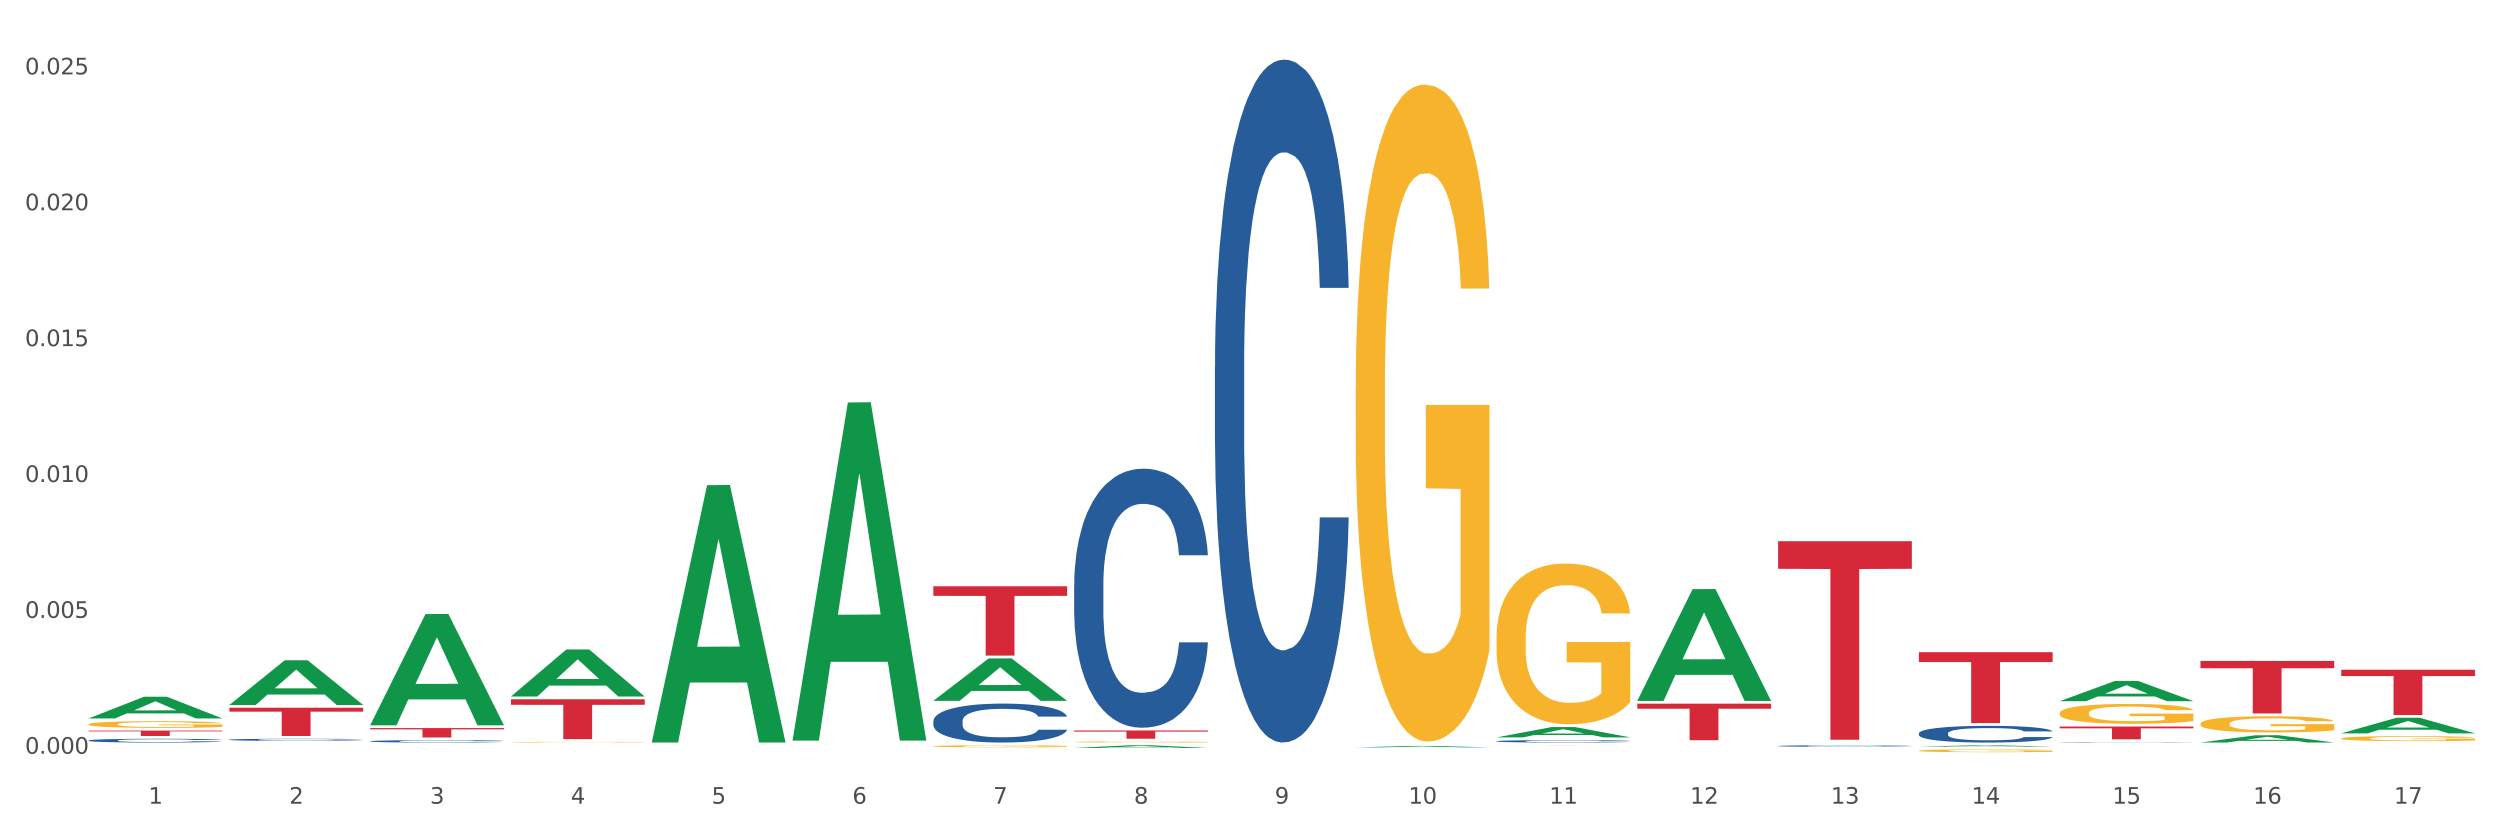
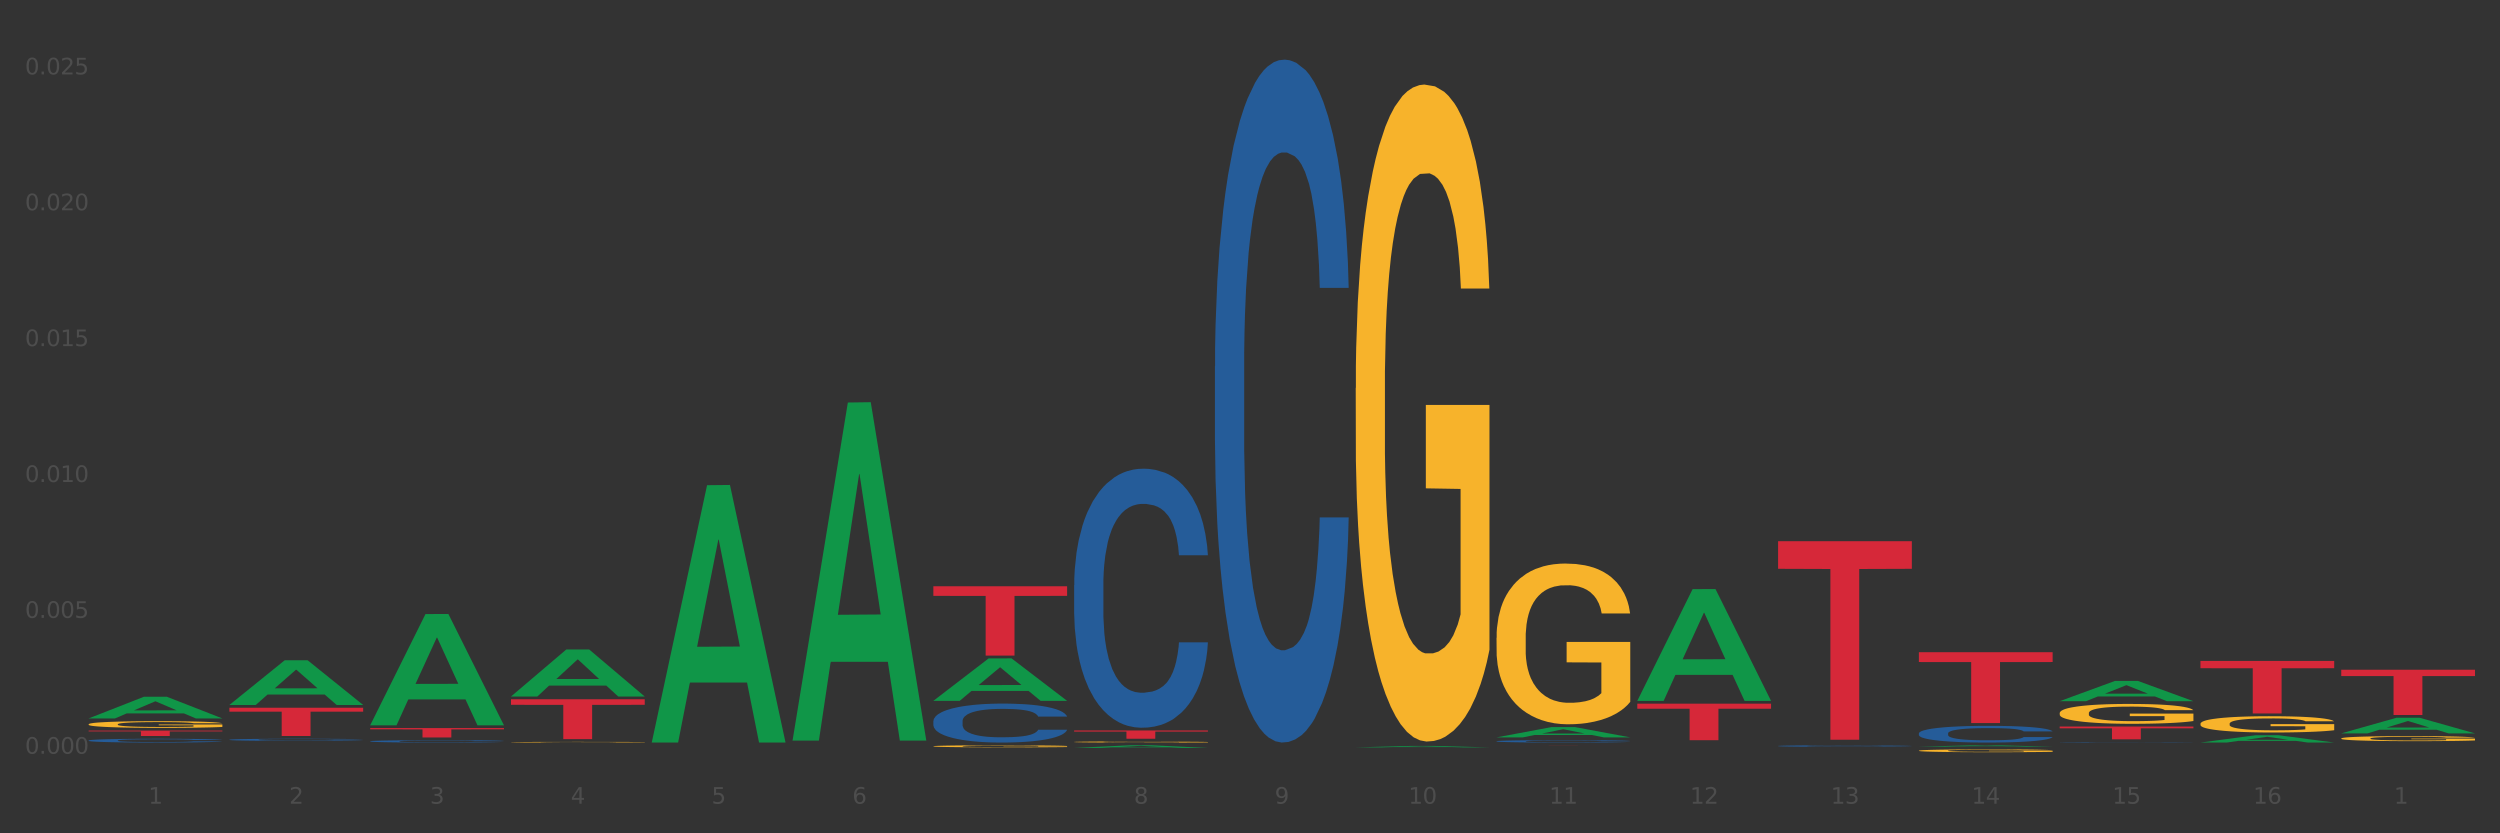
<svg xmlns="http://www.w3.org/2000/svg" xmlns:xlink="http://www.w3.org/1999/xlink" width="1080pt" height="360pt" viewBox="0 0 1080 360" version="1.1">
  <rect x="0" y="0" width="1080" height="360" fill="#333333" stroke="none" />
  <defs>
    <style type="text/css">*{stroke-linejoin: round; stroke-linecap: butt}</style>
  </defs>
  <g id="figure_1">
    <g id="patch_1">
-       <path d="M 0 360  L 1080 360  L 1080 0  L 0 0  z " style="fill: #ffffff; stroke: #ffffff; stroke-linejoin: miter" />
-     </g>
+       </g>
    <g id="axes_1">
      <g id="matplotlib.axis_1">
        <g id="xtick_1">
          <g id="text_1">
            <g style="fill: #4d4d4d" transform="translate(64.119 347.204) scale(0.096 -0.096)">
              <defs>
                <path id="DejaVuSans-31" d="M 794 531  L 1825 531  L 1825 4091  L 703 3866  L 703 4441  L 1819 4666  L 2450 4666  L 2450 531  L 3481 531  L 3481 0  L 794 0  L 794 531  z " transform="scale(0.016)" />
              </defs>
              <use xlink:href="#DejaVuSans-31" />
            </g>
          </g>
        </g>
        <g id="xtick_2">
          <g id="text_2">
            <g style="fill: #4d4d4d" transform="translate(124.94 347.204) scale(0.096 -0.096)">
              <defs>
                <path id="DejaVuSans-32" d="M 1228 531  L 3431 531  L 3431 0  L 469 0  L 469 531  Q 828 903 1448 1529  Q 2069 2156 2228 2338  Q 2531 2678 2651 2914  Q 2772 3150 2772 3378  Q 2772 3750 2511 3984  Q 2250 4219 1831 4219  Q 1534 4219 1204 4116  Q 875 4013 500 3803  L 500 4441  Q 881 4594 1212 4672  Q 1544 4750 1819 4750  Q 2544 4750 2975 4387  Q 3406 4025 3406 3419  Q 3406 3131 3298 2873  Q 3191 2616 2906 2266  Q 2828 2175 2409 1742  Q 1991 1309 1228 531  z " transform="scale(0.016)" />
              </defs>
              <use xlink:href="#DejaVuSans-32" />
            </g>
          </g>
        </g>
        <g id="xtick_3">
          <g id="text_3">
            <g style="fill: #4d4d4d" transform="translate(185.761 347.204) scale(0.096 -0.096)">
              <defs>
                <path id="DejaVuSans-33" d="M 2597 2516  Q 3050 2419 3304 2112  Q 3559 1806 3559 1356  Q 3559 666 3084 287  Q 2609 -91 1734 -91  Q 1441 -91 1130 -33  Q 819 25 488 141  L 488 750  Q 750 597 1062 519  Q 1375 441 1716 441  Q 2309 441 2620 675  Q 2931 909 2931 1356  Q 2931 1769 2642 2001  Q 2353 2234 1838 2234  L 1294 2234  L 1294 2753  L 1863 2753  Q 2328 2753 2575 2939  Q 2822 3125 2822 3475  Q 2822 3834 2567 4026  Q 2313 4219 1838 4219  Q 1578 4219 1281 4162  Q 984 4106 628 3988  L 628 4550  Q 988 4650 1302 4700  Q 1616 4750 1894 4750  Q 2613 4750 3031 4423  Q 3450 4097 3450 3541  Q 3450 3153 3228 2886  Q 3006 2619 2597 2516  z " transform="scale(0.016)" />
              </defs>
              <use xlink:href="#DejaVuSans-33" />
            </g>
          </g>
        </g>
        <g id="xtick_4">
          <g id="text_4">
            <g style="fill: #4d4d4d" transform="translate(246.582 347.204) scale(0.096 -0.096)">
              <defs>
                <path id="DejaVuSans-34" d="M 2419 4116  L 825 1625  L 2419 1625  L 2419 4116  z M 2253 4666  L 3047 4666  L 3047 1625  L 3713 1625  L 3713 1100  L 3047 1100  L 3047 0  L 2419 0  L 2419 1100  L 313 1100  L 313 1709  L 2253 4666  z " transform="scale(0.016)" />
              </defs>
              <use xlink:href="#DejaVuSans-34" />
            </g>
          </g>
        </g>
        <g id="xtick_5">
          <g id="text_5">
            <g style="fill: #4d4d4d" transform="translate(307.403 347.204) scale(0.096 -0.096)">
              <defs>
                <path id="DejaVuSans-35" d="M 691 4666  L 3169 4666  L 3169 4134  L 1269 4134  L 1269 2991  Q 1406 3038 1543 3061  Q 1681 3084 1819 3084  Q 2600 3084 3056 2656  Q 3513 2228 3513 1497  Q 3513 744 3044 326  Q 2575 -91 1722 -91  Q 1428 -91 1123 -41  Q 819 9 494 109  L 494 744  Q 775 591 1075 516  Q 1375 441 1709 441  Q 2250 441 2565 725  Q 2881 1009 2881 1497  Q 2881 1984 2565 2268  Q 2250 2553 1709 2553  Q 1456 2553 1204 2497  Q 953 2441 691 2322  L 691 4666  z " transform="scale(0.016)" />
              </defs>
              <use xlink:href="#DejaVuSans-35" />
            </g>
          </g>
        </g>
        <g id="xtick_6">
          <g id="text_6">
            <g style="fill: #4d4d4d" transform="translate(368.224 347.204) scale(0.096 -0.096)">
              <defs>
                <path id="DejaVuSans-36" d="M 2113 2584  Q 1688 2584 1439 2293  Q 1191 2003 1191 1497  Q 1191 994 1439 701  Q 1688 409 2113 409  Q 2538 409 2786 701  Q 3034 994 3034 1497  Q 3034 2003 2786 2293  Q 2538 2584 2113 2584  z M 3366 4563  L 3366 3988  Q 3128 4100 2886 4159  Q 2644 4219 2406 4219  Q 1781 4219 1451 3797  Q 1122 3375 1075 2522  Q 1259 2794 1537 2939  Q 1816 3084 2150 3084  Q 2853 3084 3261 2657  Q 3669 2231 3669 1497  Q 3669 778 3244 343  Q 2819 -91 2113 -91  Q 1303 -91 875 529  Q 447 1150 447 2328  Q 447 3434 972 4092  Q 1497 4750 2381 4750  Q 2619 4750 2861 4703  Q 3103 4656 3366 4563  z " transform="scale(0.016)" />
              </defs>
              <use xlink:href="#DejaVuSans-36" />
            </g>
          </g>
        </g>
        <g id="xtick_7">
          <g id="text_7">
            <g style="fill: #4d4d4d" transform="translate(429.045 347.204) scale(0.096 -0.096)">
              <defs>
-                 <path id="DejaVuSans-37" d="M 525 4666  L 3525 4666  L 3525 4397  L 1831 0  L 1172 0  L 2766 4134  L 525 4134  L 525 4666  z " transform="scale(0.016)" />
-               </defs>
+                 </defs>
              <use xlink:href="#DejaVuSans-37" />
            </g>
          </g>
        </g>
        <g id="xtick_8">
          <g id="text_8">
            <g style="fill: #4d4d4d" transform="translate(489.866 347.204) scale(0.096 -0.096)">
              <defs>
                <path id="DejaVuSans-38" d="M 2034 2216  Q 1584 2216 1326 1975  Q 1069 1734 1069 1313  Q 1069 891 1326 650  Q 1584 409 2034 409  Q 2484 409 2743 651  Q 3003 894 3003 1313  Q 3003 1734 2745 1975  Q 2488 2216 2034 2216  z M 1403 2484  Q 997 2584 770 2862  Q 544 3141 544 3541  Q 544 4100 942 4425  Q 1341 4750 2034 4750  Q 2731 4750 3128 4425  Q 3525 4100 3525 3541  Q 3525 3141 3298 2862  Q 3072 2584 2669 2484  Q 3125 2378 3379 2068  Q 3634 1759 3634 1313  Q 3634 634 3220 271  Q 2806 -91 2034 -91  Q 1263 -91 848 271  Q 434 634 434 1313  Q 434 1759 690 2068  Q 947 2378 1403 2484  z M 1172 3481  Q 1172 3119 1398 2916  Q 1625 2713 2034 2713  Q 2441 2713 2670 2916  Q 2900 3119 2900 3481  Q 2900 3844 2670 4047  Q 2441 4250 2034 4250  Q 1625 4250 1398 4047  Q 1172 3844 1172 3481  z " transform="scale(0.016)" />
              </defs>
              <use xlink:href="#DejaVuSans-38" />
            </g>
          </g>
        </g>
        <g id="xtick_9">
          <g id="text_9">
            <g style="fill: #4d4d4d" transform="translate(550.688 347.204) scale(0.096 -0.096)">
              <defs>
                <path id="DejaVuSans-39" d="M 703 97  L 703 672  Q 941 559 1184 500  Q 1428 441 1663 441  Q 2288 441 2617 861  Q 2947 1281 2994 2138  Q 2813 1869 2534 1725  Q 2256 1581 1919 1581  Q 1219 1581 811 2004  Q 403 2428 403 3163  Q 403 3881 828 4315  Q 1253 4750 1959 4750  Q 2769 4750 3195 4129  Q 3622 3509 3622 2328  Q 3622 1225 3098 567  Q 2575 -91 1691 -91  Q 1453 -91 1209 -44  Q 966 3 703 97  z M 1959 2075  Q 2384 2075 2632 2365  Q 2881 2656 2881 3163  Q 2881 3666 2632 3958  Q 2384 4250 1959 4250  Q 1534 4250 1286 3958  Q 1038 3666 1038 3163  Q 1038 2656 1286 2365  Q 1534 2075 1959 2075  z " transform="scale(0.016)" />
              </defs>
              <use xlink:href="#DejaVuSans-39" />
            </g>
          </g>
        </g>
        <g id="xtick_10">
          <g id="text_10">
            <g style="fill: #4d4d4d" transform="translate(608.455 347.204) scale(0.096 -0.096)">
              <defs>
                <path id="DejaVuSans-30" d="M 2034 4250  Q 1547 4250 1301 3770  Q 1056 3291 1056 2328  Q 1056 1369 1301 889  Q 1547 409 2034 409  Q 2525 409 2770 889  Q 3016 1369 3016 2328  Q 3016 3291 2770 3770  Q 2525 4250 2034 4250  z M 2034 4750  Q 2819 4750 3233 4129  Q 3647 3509 3647 2328  Q 3647 1150 3233 529  Q 2819 -91 2034 -91  Q 1250 -91 836 529  Q 422 1150 422 2328  Q 422 3509 836 4129  Q 1250 4750 2034 4750  z " transform="scale(0.016)" />
              </defs>
              <use xlink:href="#DejaVuSans-31" />
              <use xlink:href="#DejaVuSans-30" transform="translate(63.623 0)" />
            </g>
          </g>
        </g>
        <g id="xtick_11">
          <g id="text_11">
            <g style="fill: #4d4d4d" transform="translate(669.276 347.204) scale(0.096 -0.096)">
              <use xlink:href="#DejaVuSans-31" />
              <use xlink:href="#DejaVuSans-31" transform="translate(63.623 0)" />
            </g>
          </g>
        </g>
        <g id="xtick_12">
          <g id="text_12">
            <g style="fill: #4d4d4d" transform="translate(730.097 347.204) scale(0.096 -0.096)">
              <use xlink:href="#DejaVuSans-31" />
              <use xlink:href="#DejaVuSans-32" transform="translate(63.623 0)" />
            </g>
          </g>
        </g>
        <g id="xtick_13">
          <g id="text_13">
            <g style="fill: #4d4d4d" transform="translate(790.918 347.204) scale(0.096 -0.096)">
              <use xlink:href="#DejaVuSans-31" />
              <use xlink:href="#DejaVuSans-33" transform="translate(63.623 0)" />
            </g>
          </g>
        </g>
        <g id="xtick_14">
          <g id="text_14">
            <g style="fill: #4d4d4d" transform="translate(851.739 347.204) scale(0.096 -0.096)">
              <use xlink:href="#DejaVuSans-31" />
              <use xlink:href="#DejaVuSans-34" transform="translate(63.623 0)" />
            </g>
          </g>
        </g>
        <g id="xtick_15">
          <g id="text_15">
            <g style="fill: #4d4d4d" transform="translate(912.56 347.204) scale(0.096 -0.096)">
              <use xlink:href="#DejaVuSans-31" />
              <use xlink:href="#DejaVuSans-35" transform="translate(63.623 0)" />
            </g>
          </g>
        </g>
        <g id="xtick_16">
          <g id="text_16">
            <g style="fill: #4d4d4d" transform="translate(973.381 347.204) scale(0.096 -0.096)">
              <use xlink:href="#DejaVuSans-31" />
              <use xlink:href="#DejaVuSans-36" transform="translate(63.623 0)" />
            </g>
          </g>
        </g>
        <g id="xtick_17">
          <g id="text_17">
            <g style="fill: #4d4d4d" transform="translate(1034.202 347.204) scale(0.096 -0.096)">
              <use xlink:href="#DejaVuSans-31" />
              <use xlink:href="#DejaVuSans-37" transform="translate(63.623 0)" />
            </g>
          </g>
        </g>
        <g id="xtick_18" />
        <g id="xtick_19" />
        <g id="xtick_20" />
        <g id="xtick_21" />
        <g id="xtick_22" />
        <g id="xtick_23" />
        <g id="xtick_24" />
        <g id="xtick_25" />
        <g id="xtick_26" />
        <g id="xtick_27" />
        <g id="xtick_28" />
        <g id="xtick_29" />
        <g id="xtick_30" />
        <g id="xtick_31" />
        <g id="xtick_32" />
        <g id="xtick_33" />
      </g>
      <g id="matplotlib.axis_2">
        <g id="ytick_1">
          <g id="text_18">
            <g style="fill: #4d4d4d" transform="translate(10.8 325.613) scale(0.096 -0.096)">
              <defs>
                <path id="DejaVuSans-2e" d="M 684 794  L 1344 794  L 1344 0  L 684 0  L 684 794  z " transform="scale(0.016)" />
              </defs>
              <use xlink:href="#DejaVuSans-30" />
              <use xlink:href="#DejaVuSans-2e" transform="translate(63.623 0)" />
              <use xlink:href="#DejaVuSans-30" transform="translate(95.41 0)" />
              <use xlink:href="#DejaVuSans-30" transform="translate(159.033 0)" />
              <use xlink:href="#DejaVuSans-30" transform="translate(222.656 0)" />
            </g>
          </g>
        </g>
        <g id="ytick_2">
          <g id="text_19">
            <g style="fill: #4d4d4d" transform="translate(10.8 266.918) scale(0.096 -0.096)">
              <use xlink:href="#DejaVuSans-30" />
              <use xlink:href="#DejaVuSans-2e" transform="translate(63.623 0)" />
              <use xlink:href="#DejaVuSans-30" transform="translate(95.41 0)" />
              <use xlink:href="#DejaVuSans-30" transform="translate(159.033 0)" />
              <use xlink:href="#DejaVuSans-35" transform="translate(222.656 0)" />
            </g>
          </g>
        </g>
        <g id="ytick_3">
          <g id="text_20">
            <g style="fill: #4d4d4d" transform="translate(10.8 208.224) scale(0.096 -0.096)">
              <use xlink:href="#DejaVuSans-30" />
              <use xlink:href="#DejaVuSans-2e" transform="translate(63.623 0)" />
              <use xlink:href="#DejaVuSans-30" transform="translate(95.41 0)" />
              <use xlink:href="#DejaVuSans-31" transform="translate(159.033 0)" />
              <use xlink:href="#DejaVuSans-30" transform="translate(222.656 0)" />
            </g>
          </g>
        </g>
        <g id="ytick_4">
          <g id="text_21">
            <g style="fill: #4d4d4d" transform="translate(10.8 149.529) scale(0.096 -0.096)">
              <use xlink:href="#DejaVuSans-30" />
              <use xlink:href="#DejaVuSans-2e" transform="translate(63.623 0)" />
              <use xlink:href="#DejaVuSans-30" transform="translate(95.41 0)" />
              <use xlink:href="#DejaVuSans-31" transform="translate(159.033 0)" />
              <use xlink:href="#DejaVuSans-35" transform="translate(222.656 0)" />
            </g>
          </g>
        </g>
        <g id="ytick_5">
          <g id="text_22">
            <g style="fill: #4d4d4d" transform="translate(10.8 90.834) scale(0.096 -0.096)">
              <use xlink:href="#DejaVuSans-30" />
              <use xlink:href="#DejaVuSans-2e" transform="translate(63.623 0)" />
              <use xlink:href="#DejaVuSans-30" transform="translate(95.41 0)" />
              <use xlink:href="#DejaVuSans-32" transform="translate(159.033 0)" />
              <use xlink:href="#DejaVuSans-30" transform="translate(222.656 0)" />
            </g>
          </g>
        </g>
        <g id="ytick_6">
          <g id="text_23">
            <g style="fill: #4d4d4d" transform="translate(10.8 32.139) scale(0.096 -0.096)">
              <use xlink:href="#DejaVuSans-30" />
              <use xlink:href="#DejaVuSans-2e" transform="translate(63.623 0)" />
              <use xlink:href="#DejaVuSans-30" transform="translate(95.41 0)" />
              <use xlink:href="#DejaVuSans-32" transform="translate(159.033 0)" />
              <use xlink:href="#DejaVuSans-35" transform="translate(222.656 0)" />
            </g>
          </g>
        </g>
        <g id="ytick_7" />
        <g id="ytick_8" />
        <g id="ytick_9" />
        <g id="ytick_10" />
        <g id="ytick_11" />
      </g>
      <g id="PolyCollection_1">
        <path d="M 464.03 323.106  L 464.09 323.105  L 487.917 321.967  L 497.805 321.966  L 521.81 323.108  L 510.374 323.108  L 505.191 322.842  L 480.59 322.842  L 480.411 322.846  L 475.408 323.108  L 464.03 323.108  L 464.03 323.106  L 483.688 322.683  L 502.094 322.682  L 492.98 322.209  L 492.861 322.207  L 492.742 322.211  L 483.628 322.682  L 483.688 322.683  L 464.03 323.106  z " clip-path="url(#pbae1848ada)" style="fill: #109648" />
        <path d="M 403.209 302.735  L 403.269 302.718  L 427.096 284.428  L 436.984 284.411  L 460.989 302.769  L 449.553 302.769  L 444.37 298.494  L 419.769 298.494  L 419.59 298.563  L 414.587 302.769  L 403.209 302.769  L 403.209 302.735  L 422.866 295.943  L 441.273 295.926  L 432.159 288.324  L 432.04 288.289  L 431.921 288.341  L 422.807 295.926  L 422.866 295.943  L 403.209 302.735  z " clip-path="url(#pbae1848ada)" style="fill: #109648" />
        <path d="M 342.388 319.674  L 342.448 319.537  L 366.275 173.886  L 376.163 173.749  L 400.168 319.949  L 388.731 319.949  L 383.549 285.904  L 358.948 285.904  L 358.769 286.453  L 353.766 319.949  L 342.388 319.949  L 342.388 319.674  L 362.045 265.587  L 380.452 265.45  L 371.338 204.911  L 371.219 204.636  L 371.1 205.048  L 361.986 265.45  L 362.045 265.587  L 342.388 319.674  z " clip-path="url(#pbae1848ada)" style="fill: #109648" />
        <path d="M 281.567 320.572  L 281.627 320.468  L 305.454 209.606  L 315.342 209.501  L 339.347 320.781  L 327.91 320.781  L 322.728 294.868  L 298.127 294.868  L 297.948 295.286  L 292.945 320.781  L 281.567 320.781  L 281.567 320.572  L 301.224 279.404  L 319.631 279.299  L 310.517 233.22  L 310.398 233.011  L 310.279 233.325  L 301.165 279.299  L 301.224 279.404  L 281.567 320.572  z " clip-path="url(#pbae1848ada)" style="fill: #109648" />
        <path d="M 220.746 320.63  L 220.814 320.63  L 220.814 320.62  L 220.951 320.612  L 221.633 320.593  L 222.656 320.577  L 223.407 320.569  L 224.157 320.562  L 225.044 320.555  L 226.135 320.548  L 228.114 320.537  L 229.342 320.532  L 230.842 320.526  L 233.571 320.518  L 235.549 320.513  L 237.596 320.509  L 240.938 320.505  L 243.121 320.503  L 245.441 320.501  L 248.238 320.5  L 250.352 320.5  L 254.991 320.501  L 258.948 320.503  L 260.858 320.505  L 263.314 320.508  L 264.61 320.51  L 266.725 320.514  L 268.908 320.519  L 270.408 320.524  L 272.66 320.533  L 274.365 320.541  L 275.934 320.552  L 276.753 320.56  L 277.367 320.567  L 277.912 320.575  L 278.458 320.587  L 266.179 320.587  L 265.701 320.578  L 264.951 320.57  L 263.859 320.561  L 262.904 320.556  L 261.267 320.55  L 259.766 320.546  L 258.197 320.543  L 256.287 320.54  L 254.787 320.539  L 252.672 320.538  L 248.511 320.538  L 245.714 320.54  L 243.804 320.543  L 242.576 320.545  L 241.484 320.548  L 240.256 320.551  L 238.824 320.557  L 237.8 320.561  L 236.777 320.568  L 235.959 320.574  L 235.208 320.581  L 234.594 320.589  L 234.117 320.597  L 233.707 320.606  L 233.366 320.623  L 233.366 320.658  L 233.503 320.666  L 233.844 320.676  L 234.253 320.684  L 234.935 320.694  L 235.549 320.7  L 236.709 320.709  L 238.005 320.717  L 239.028 320.722  L 240.052 320.726  L 241.825 320.732  L 243.804 320.736  L 245.509 320.739  L 247.828 320.742  L 249.397 320.743  L 250.762 320.743  L 254.104 320.743  L 256.492 320.743  L 259.152 320.741  L 261.199 320.739  L 262.904 320.736  L 264.815 320.731  L 266.042 320.727  L 266.042 320.673  L 251.035 320.673  L 251.035 320.637  L 278.526 320.637  L 278.526 320.742  L 277.367 320.747  L 276.07 320.752  L 274.706 320.757  L 272.66 320.762  L 270.204 320.767  L 268.021 320.771  L 265.701 320.774  L 262.973 320.777  L 259.425 320.779  L 257.242 320.78  L 254.514 320.781  L 251.308 320.781  L 248.511 320.781  L 245.782 320.779  L 242.917 320.777  L 240.12 320.774  L 238.005 320.77  L 235.89 320.766  L 233.639 320.761  L 231.866 320.756  L 230.501 320.751  L 229 320.745  L 227.363 320.738  L 226.135 320.731  L 225.044 320.723  L 223.884 320.714  L 223.066 320.706  L 222.247 320.696  L 221.769 320.689  L 221.224 320.677  L 220.814 320.661  L 220.746 320.63  z " clip-path="url(#pbae1848ada)" style="fill: #f7b32b" />
        <path d="M 38.283 312.889  L 38.351 312.886  L 38.351 312.791  L 38.488 312.709  L 39.17 312.511  L 40.193 312.348  L 40.943 312.261  L 41.694 312.19  L 42.581 312.119  L 43.672 312.045  L 45.65 311.937  L 46.878 311.881  L 48.379 311.823  L 51.108 311.739  L 53.086 311.691  L 55.133 311.652  L 58.475 311.604  L 60.658 311.583  L 62.978 311.567  L 65.775 311.557  L 67.889 311.554  L 72.528 311.562  L 76.485 311.586  L 78.395 311.604  L 80.851 311.636  L 82.147 311.657  L 84.261 311.699  L 86.444 311.755  L 87.945 311.802  L 90.196 311.892  L 91.902 311.981  L 93.471 312.092  L 94.289 312.169  L 94.903 312.24  L 95.449 312.322  L 95.995 312.451  L 83.716 312.451  L 83.238 312.359  L 82.488 312.271  L 81.396 312.187  L 80.441 312.134  L 78.804 312.068  L 77.303 312.026  L 75.734 311.995  L 73.824 311.968  L 72.323 311.955  L 70.209 311.944  L 66.047 311.947  L 63.251 311.968  L 61.34 311.995  L 60.113 312.018  L 59.021 312.045  L 57.793 312.082  L 56.361 312.137  L 55.337 312.187  L 54.314 312.25  L 53.495 312.314  L 52.745 312.388  L 52.131 312.467  L 51.654 312.548  L 51.244 312.649  L 50.903 312.815  L 50.903 313.176  L 51.04 313.258  L 51.381 313.366  L 51.79 313.448  L 52.472 313.545  L 53.086 313.611  L 54.246 313.706  L 55.542 313.785  L 56.565 313.835  L 57.588 313.878  L 59.362 313.936  L 61.34 313.983  L 63.046 314.012  L 65.365 314.038  L 66.934 314.049  L 68.299 314.054  L 71.641 314.054  L 74.029 314.046  L 76.689 314.028  L 78.736 314.004  L 80.441 313.975  L 82.351 313.928  L 83.579 313.883  L 83.579 313.332  L 68.571 313.329  L 68.571 312.962  L 96.063 312.962  L 96.063 314.038  L 94.903 314.094  L 93.607 314.144  L 92.243 314.189  L 90.196 314.244  L 87.741 314.297  L 85.558 314.334  L 83.238 314.366  L 80.509 314.395  L 76.962 314.421  L 74.779 314.431  L 72.051 314.439  L 68.844 314.442  L 66.047 314.437  L 63.319 314.424  L 60.454 314.4  L 57.657 314.366  L 55.542 314.331  L 53.427 314.289  L 51.176 314.234  L 49.402 314.181  L 48.038 314.133  L 46.537 314.073  L 44.9 313.994  L 43.672 313.922  L 42.581 313.849  L 41.421 313.754  L 40.602 313.672  L 39.784 313.569  L 39.306 313.493  L 38.761 313.374  L 38.351 313.208  L 38.283 312.889  z " clip-path="url(#pbae1848ada)" style="fill: #f7b32b" />
        <path d="M 464.03 320.53  L 464.099 320.529  L 464.099 320.514  L 464.235 320.5  L 464.917 320.468  L 465.941 320.442  L 466.691 320.428  L 467.441 320.416  L 468.328 320.405  L 469.42 320.393  L 471.398 320.375  L 472.626 320.366  L 474.127 320.357  L 476.855 320.343  L 478.834 320.336  L 480.88 320.329  L 484.223 320.321  L 486.406 320.318  L 488.725 320.315  L 491.522 320.314  L 493.637 320.313  L 498.275 320.315  L 502.232 320.318  L 504.142 320.321  L 506.598 320.327  L 507.894 320.33  L 510.009 320.337  L 512.192 320.346  L 513.693 320.353  L 515.944 320.368  L 517.649 320.383  L 519.218 320.4  L 520.037 320.413  L 520.651 320.424  L 521.196 320.438  L 521.742 320.459  L 509.463 320.459  L 508.986 320.444  L 508.235 320.43  L 507.144 320.416  L 506.189 320.407  L 504.551 320.397  L 503.051 320.39  L 501.482 320.385  L 499.572 320.38  L 498.071 320.378  L 495.956 320.377  L 491.795 320.377  L 488.998 320.38  L 487.088 320.385  L 485.86 320.388  L 484.768 320.393  L 483.541 320.399  L 482.108 320.408  L 481.085 320.416  L 480.061 320.426  L 479.243 320.436  L 478.492 320.448  L 477.879 320.461  L 477.401 320.474  L 476.992 320.491  L 476.651 320.518  L 476.651 320.576  L 476.787 320.589  L 477.128 320.607  L 477.537 320.62  L 478.22 320.636  L 478.834 320.647  L 479.993 320.662  L 481.289 320.675  L 482.313 320.683  L 483.336 320.69  L 485.11 320.699  L 487.088 320.707  L 488.793 320.712  L 491.113 320.716  L 492.682 320.718  L 494.046 320.718  L 497.389 320.718  L 499.776 320.717  L 502.437 320.714  L 504.483 320.71  L 506.189 320.706  L 508.099 320.698  L 509.327 320.691  L 509.327 320.601  L 494.319 320.601  L 494.319 320.541  L 521.81 320.541  L 521.81 320.716  L 520.651 320.725  L 519.355 320.733  L 517.99 320.74  L 515.944 320.749  L 513.488 320.758  L 511.305 320.764  L 508.986 320.769  L 506.257 320.774  L 502.71 320.778  L 500.527 320.779  L 497.798 320.781  L 494.592 320.781  L 491.795 320.78  L 489.066 320.778  L 486.201 320.774  L 483.404 320.769  L 481.289 320.763  L 479.175 320.756  L 476.923 320.747  L 475.15 320.739  L 473.786 320.731  L 472.285 320.721  L 470.648 320.709  L 469.42 320.697  L 468.328 320.685  L 467.168 320.67  L 466.35 320.656  L 465.531 320.64  L 465.054 320.627  L 464.508 320.608  L 464.099 320.581  L 464.03 320.53  z " clip-path="url(#pbae1848ada)" style="fill: #f7b32b" />
        <path d="M 403.209 322.374  L 403.278 322.374  L 403.278 322.345  L 403.414 322.32  L 404.096 322.259  L 405.119 322.209  L 405.87 322.182  L 406.62 322.161  L 407.507 322.139  L 408.599 322.116  L 410.577 322.083  L 411.805 322.066  L 413.306 322.048  L 416.034 322.023  L 418.013 322.008  L 420.059 321.996  L 423.402 321.981  L 425.585 321.975  L 427.904 321.97  L 430.701 321.967  L 432.816 321.966  L 437.454 321.968  L 441.411 321.976  L 443.321 321.981  L 445.777 321.991  L 447.073 321.998  L 449.188 322.01  L 451.371 322.027  L 452.872 322.042  L 455.123 322.069  L 456.828 322.097  L 458.397 322.131  L 459.216 322.154  L 459.83 322.176  L 460.375 322.201  L 460.921 322.24  L 448.642 322.24  L 448.165 322.212  L 447.414 322.186  L 446.323 322.16  L 445.368 322.144  L 443.73 322.123  L 442.23 322.11  L 440.661 322.101  L 438.751 322.093  L 437.25 322.089  L 435.135 322.085  L 430.974 322.086  L 428.177 322.093  L 426.267 322.101  L 425.039 322.108  L 423.947 322.116  L 422.72 322.127  L 421.287 322.144  L 420.264 322.16  L 419.24 322.179  L 418.422 322.198  L 417.671 322.221  L 417.057 322.245  L 416.58 322.27  L 416.171 322.301  L 415.83 322.352  L 415.83 322.462  L 415.966 322.487  L 416.307 322.521  L 416.716 322.546  L 417.399 322.575  L 418.013 322.596  L 419.172 322.625  L 420.468 322.649  L 421.492 322.664  L 422.515 322.677  L 424.289 322.695  L 426.267 322.709  L 427.972 322.718  L 430.292 322.726  L 431.861 322.73  L 433.225 322.731  L 436.568 322.731  L 438.955 322.729  L 441.616 322.723  L 443.662 322.716  L 445.368 322.707  L 447.278 322.692  L 448.506 322.679  L 448.506 322.51  L 433.498 322.509  L 433.498 322.397  L 460.989 322.397  L 460.989 322.726  L 459.83 322.743  L 458.534 322.759  L 457.169 322.772  L 455.123 322.789  L 452.667 322.805  L 450.484 322.817  L 448.165 322.826  L 445.436 322.835  L 441.889 322.843  L 439.706 322.847  L 436.977 322.849  L 433.771 322.85  L 430.974 322.848  L 428.245 322.844  L 425.38 322.837  L 422.583 322.826  L 420.468 322.816  L 418.354 322.803  L 416.102 322.786  L 414.329 322.77  L 412.964 322.755  L 411.464 322.737  L 409.826 322.713  L 408.599 322.691  L 407.507 322.668  L 406.347 322.639  L 405.529 322.614  L 404.71 322.583  L 404.233 322.559  L 403.687 322.523  L 403.278 322.472  L 403.209 322.374  z " clip-path="url(#pbae1848ada)" style="fill: #f7b32b" />
        <path d="M 99.104 305.733  L 156.884 305.733  L 156.884 307.432  L 134.155 307.443  L 134.155 317.956  L 121.696 317.956  L 121.696 307.443  L 99.104 307.432  L 99.104 305.745  L 99.104 305.733  z " clip-path="url(#pbae1848ada)" style="fill: #d62839" />
        <path d="M 38.283 315.627  L 96.063 315.627  L 96.063 315.951  L 73.334 315.953  L 73.334 317.959  L 60.875 317.959  L 60.875 315.953  L 38.283 315.951  L 38.283 315.629  L 38.283 315.627  z " clip-path="url(#pbae1848ada)" style="fill: #d62839" />
        <path d="M 646.494 275.542  L 646.562 275.478  L 646.562 273.195  L 646.698 271.229  L 647.38 266.473  L 648.404 262.541  L 649.154 260.449  L 649.904 258.736  L 650.791 257.024  L 651.883 255.248  L 653.861 252.648  L 655.089 251.317  L 656.59 249.921  L 659.318 247.892  L 661.297 246.751  L 663.343 245.799  L 666.686 244.658  L 668.869 244.151  L 671.188 243.77  L 673.985 243.516  L 676.1 243.453  L 680.739 243.643  L 684.695 244.214  L 686.605 244.658  L 689.061 245.419  L 690.357 245.926  L 692.472 246.941  L 694.655 248.273  L 696.156 249.414  L 698.407 251.57  L 700.112 253.726  L 701.681 256.39  L 702.5 258.229  L 703.114 259.941  L 703.66 261.907  L 704.205 265.015  L 691.926 265.015  L 691.449 262.795  L 690.698 260.702  L 689.607 258.673  L 688.652 257.405  L 687.015 255.819  L 685.514 254.804  L 683.945 254.043  L 682.035 253.409  L 680.534 253.092  L 678.419 252.839  L 674.258 252.902  L 671.461 253.409  L 669.551 254.043  L 668.323 254.614  L 667.232 255.248  L 666.004 256.136  L 664.571 257.468  L 663.548 258.673  L 662.525 260.195  L 661.706 261.717  L 660.956 263.493  L 660.342 265.395  L 659.864 267.361  L 659.455 269.771  L 659.114 273.766  L 659.114 282.454  L 659.25 284.42  L 659.591 287.02  L 660.001 288.986  L 660.683 291.332  L 661.297 292.918  L 662.456 295.201  L 663.753 297.103  L 664.776 298.308  L 665.799 299.323  L 667.573 300.718  L 669.551 301.859  L 671.256 302.557  L 673.576 303.191  L 675.145 303.445  L 676.509 303.572  L 679.852 303.572  L 682.239 303.381  L 684.9 302.938  L 686.946 302.367  L 688.652 301.669  L 690.562 300.528  L 691.79 299.45  L 691.79 286.196  L 676.782 286.132  L 676.782 277.317  L 704.274 277.317  L 704.274 303.191  L 703.114 304.523  L 701.818 305.728  L 700.453 306.806  L 698.407 308.138  L 695.951 309.406  L 693.768 310.294  L 691.449 311.055  L 688.72 311.752  L 685.173 312.387  L 682.99 312.64  L 680.261 312.831  L 677.055 312.894  L 674.258 312.767  L 671.529 312.45  L 668.664 311.879  L 665.867 311.055  L 663.753 310.23  L 661.638 309.216  L 659.387 307.884  L 657.613 306.616  L 656.249 305.474  L 654.748 304.016  L 653.111 302.113  L 651.883 300.401  L 650.791 298.625  L 649.632 296.342  L 648.813 294.376  L 647.994 291.903  L 647.517 290.064  L 646.971 287.21  L 646.562 283.215  L 646.494 275.542  z " clip-path="url(#pbae1848ada)" style="fill: #f7b32b" />
        <path d="M 585.673 167.678  L 585.741 167.419  L 585.741 158.088  L 585.877 150.053  L 586.559 130.612  L 587.583 114.542  L 588.333 105.988  L 589.083 98.99  L 589.97 91.991  L 591.062 84.733  L 593.04 74.106  L 594.268 68.663  L 595.769 62.96  L 598.497 54.666  L 600.476 50  L 602.522 46.112  L 605.865 41.446  L 608.048 39.373  L 610.367 37.818  L 613.164 36.781  L 615.279 36.522  L 619.918 37.299  L 623.874 39.632  L 625.784 41.446  L 628.24 44.557  L 629.536 46.63  L 631.651 50.778  L 633.834 56.221  L 635.335 60.887  L 637.586 69.7  L 639.291 78.512  L 640.86 89.399  L 641.679 96.916  L 642.293 103.914  L 642.839 111.95  L 643.384 124.651  L 631.105 124.651  L 630.628 115.579  L 629.877 107.025  L 628.786 98.73  L 627.831 93.546  L 626.194 87.066  L 624.693 82.919  L 623.124 79.809  L 621.214 77.216  L 619.713 75.92  L 617.598 74.884  L 613.437 75.143  L 610.64 77.216  L 608.73 79.809  L 607.502 82.141  L 606.411 84.733  L 605.183 88.362  L 603.75 93.805  L 602.727 98.73  L 601.704 104.951  L 600.885 111.172  L 600.135 118.43  L 599.521 126.206  L 599.043 134.241  L 598.634 144.091  L 598.293 160.421  L 598.293 195.932  L 598.429 203.967  L 598.77 214.594  L 599.18 222.63  L 599.862 232.22  L 600.476 238.7  L 601.635 248.032  L 602.932 255.808  L 603.955 260.732  L 604.978 264.88  L 606.752 270.582  L 608.73 275.248  L 610.435 278.099  L 612.755 280.691  L 614.324 281.728  L 615.688 282.246  L 619.031 282.246  L 621.418 281.469  L 624.079 279.654  L 626.125 277.322  L 627.831 274.47  L 629.741 269.805  L 630.969 265.398  L 630.969 211.225  L 615.961 210.965  L 615.961 174.936  L 643.453 174.936  L 643.453 280.691  L 642.293 286.134  L 640.997 291.059  L 639.632 295.466  L 637.586 300.909  L 635.13 306.093  L 632.947 309.722  L 630.628 312.832  L 627.899 315.684  L 624.352 318.276  L 622.169 319.312  L 619.44 320.09  L 616.234 320.349  L 613.437 319.831  L 610.708 318.535  L 607.843 316.202  L 605.046 312.832  L 602.932 309.463  L 600.817 305.315  L 598.566 299.872  L 596.792 294.688  L 595.428 290.022  L 593.927 284.061  L 592.29 276.285  L 591.062 269.286  L 589.97 262.029  L 588.811 252.697  L 587.992 244.662  L 587.173 234.553  L 586.696 227.036  L 586.15 215.372  L 585.741 199.042  L 585.673 167.678  z " clip-path="url(#pbae1848ada)" style="fill: #f7b32b" />
        <path d="M 220.746 300.867  L 220.806 300.848  L 244.633 280.584  L 254.521 280.565  L 278.526 300.905  L 267.089 300.905  L 261.907 296.169  L 237.306 296.169  L 237.127 296.245  L 232.123 300.905  L 220.746 300.905  L 220.746 300.867  L 240.403 293.342  L 258.81 293.323  L 249.696 284.901  L 249.577 284.862  L 249.457 284.92  L 240.344 293.323  L 240.403 293.342  L 220.746 300.867  z " clip-path="url(#pbae1848ada)" style="fill: #109648" />
        <path d="M 159.925 313.246  L 159.985 313.201  L 183.811 265.278  L 193.7 265.233  L 217.705 313.337  L 206.268 313.337  L 201.086 302.135  L 176.485 302.135  L 176.306 302.316  L 171.302 313.337  L 159.925 313.337  L 159.925 313.246  L 179.582 295.45  L 197.988 295.405  L 188.875 275.486  L 188.756 275.396  L 188.636 275.531  L 179.523 295.405  L 179.582 295.45  L 159.925 313.246  z " clip-path="url(#pbae1848ada)" style="fill: #109648" />
        <path d="M 159.925 314.521  L 217.705 314.521  L 217.705 315.084  L 194.977 315.088  L 194.977 318.574  L 182.517 318.574  L 182.517 315.088  L 159.925 315.084  L 159.925 314.525  L 159.925 314.521  z " clip-path="url(#pbae1848ada)" style="fill: #d62839" />
        <path d="M 220.746 302.09  L 278.526 302.09  L 278.526 304.484  L 255.798 304.5  L 255.798 319.315  L 243.338 319.315  L 243.338 304.5  L 220.746 304.484  L 220.746 302.106  L 220.746 302.09  z " clip-path="url(#pbae1848ada)" style="fill: #d62839" />
        <path d="M 768.136 233.81  L 825.916 233.81  L 825.916 245.726  L 803.187 245.807  L 803.187 319.557  L 790.727 319.557  L 790.727 245.807  L 768.136 245.726  L 768.136 233.891  L 768.136 233.81  z " clip-path="url(#pbae1848ada)" style="fill: #d62839" />
        <path d="M 828.957 281.739  L 886.737 281.739  L 886.737 285.997  L 864.008 286.025  L 864.008 312.377  L 851.549 312.377  L 851.549 286.025  L 828.957 285.997  L 828.957 281.768  L 828.957 281.739  z " clip-path="url(#pbae1848ada)" style="fill: #d62839" />
        <path d="M 707.315 303.975  L 765.095 303.975  L 765.095 306.169  L 742.366 306.184  L 742.366 319.763  L 729.906 319.763  L 729.906 306.184  L 707.315 306.169  L 707.315 303.99  L 707.315 303.975  z " clip-path="url(#pbae1848ada)" style="fill: #d62839" />
        <path d="M 646.494 321.966  L 704.274 321.966  L 704.274 321.972  L 681.545 321.972  L 681.545 322.006  L 669.085 322.006  L 669.085 321.972  L 646.494 321.972  L 646.494 321.966  L 646.494 321.966  z " clip-path="url(#pbae1848ada)" style="fill: #d62839" />
        <path d="M 403.209 253.255  L 460.989 253.255  L 460.989 257.42  L 438.261 257.448  L 438.261 283.226  L 425.801 283.226  L 425.801 257.448  L 403.209 257.42  L 403.209 253.283  L 403.209 253.255  z " clip-path="url(#pbae1848ada)" style="fill: #d62839" />
        <path d="M 889.778 313.865  L 947.558 313.865  L 947.558 314.634  L 924.829 314.64  L 924.829 319.402  L 912.37 319.402  L 912.37 314.64  L 889.778 314.634  L 889.778 313.87  L 889.778 313.865  z " clip-path="url(#pbae1848ada)" style="fill: #d62839" />
        <path d="M 950.599 285.517  L 1008.379 285.517  L 1008.379 288.673  L 985.65 288.694  L 985.65 308.227  L 973.191 308.227  L 973.191 288.694  L 950.599 288.673  L 950.599 285.538  L 950.599 285.517  z " clip-path="url(#pbae1848ada)" style="fill: #d62839" />
        <path d="M 1011.42 289.335  L 1069.2 289.335  L 1069.2 292.05  L 1046.471 292.068  L 1046.471 308.871  L 1034.012 308.871  L 1034.012 292.068  L 1011.42 292.05  L 1011.42 289.353  L 1011.42 289.335  z " clip-path="url(#pbae1848ada)" style="fill: #d62839" />
        <path d="M 464.03 315.568  L 521.81 315.568  L 521.81 316.063  L 499.082 316.066  L 499.082 319.128  L 486.622 319.128  L 486.622 316.066  L 464.03 316.063  L 464.03 315.571  L 464.03 315.568  z " clip-path="url(#pbae1848ada)" style="fill: #d62839" />
        <path d="M 646.494 320.206  L 646.562 320.205  L 646.562 320.178  L 646.767 320.142  L 647.518 320.075  L 648.474 320.025  L 650.113 319.966  L 651.001 319.941  L 652.162 319.913  L 654.553 319.868  L 657.285 319.83  L 659.197 319.809  L 660.631 319.796  L 663.841 319.772  L 665.685 319.761  L 667.598 319.753  L 669.237 319.747  L 671.969 319.741  L 674.154 319.738  L 676.681 319.737  L 678.799 319.738  L 681.599 319.741  L 685.697 319.753  L 687.267 319.76  L 689.385 319.771  L 691.57 319.786  L 693.346 319.802  L 695.395 319.823  L 697.512 319.852  L 699.561 319.888  L 700.995 319.922  L 702.156 319.957  L 703.181 320  L 703.932 320.047  L 704.274 320.086  L 691.775 320.086  L 691.434 320.051  L 690.751 320.012  L 690.068 319.987  L 689.316 319.966  L 688.155 319.942  L 687.131 319.927  L 685.423 319.908  L 683.853 319.897  L 682.555 319.89  L 680.984 319.885  L 677.637 319.879  L 675.247 319.879  L 673.744 319.881  L 671.9 319.885  L 670.33 319.892  L 668.486 319.904  L 667.051 319.916  L 665.617 319.932  L 664.797 319.944  L 663.568 319.965  L 662.749 319.982  L 661.656 320.011  L 661.041 320.032  L 659.948 320.087  L 659.47 320.127  L 659.265 320.154  L 659.129 320.185  L 659.129 320.334  L 659.539 320.401  L 659.88 320.429  L 660.426 320.462  L 661.451 320.504  L 662.953 320.545  L 664.524 320.574  L 665.822 320.592  L 667.051 320.606  L 668.281 320.616  L 669.783 320.626  L 671.013 320.631  L 672.857 320.637  L 675.042 320.64  L 676.75 320.64  L 680.233 320.635  L 681.804 320.63  L 683.306 320.624  L 684.945 320.613  L 686.243 320.602  L 686.994 320.593  L 688.224 320.575  L 689.18 320.556  L 689.999 320.534  L 690.546 320.515  L 691.16 320.486  L 691.639 320.454  L 691.775 320.437  L 704.274 320.437  L 704 320.471  L 703.522 320.505  L 702.566 320.549  L 701.815 320.575  L 700.654 320.607  L 699.424 320.633  L 697.717 320.663  L 696.146 320.685  L 694.507 320.704  L 692.731 320.721  L 689.521 320.745  L 688.36 320.752  L 685.901 320.763  L 683.989 320.77  L 681.189 320.776  L 678.32 320.78  L 675.315 320.781  L 672.652 320.779  L 669.715 320.774  L 667.871 320.768  L 665.822 320.759  L 663.431 320.746  L 661.178 320.73  L 659.06 320.711  L 657.08 320.689  L 655.236 320.664  L 652.845 320.623  L 651.07 320.583  L 649.772 320.546  L 648.884 320.514  L 647.996 320.474  L 647.518 320.446  L 646.767 320.38  L 646.494 320.318  L 646.494 320.206  z " clip-path="url(#pbae1848ada)" style="fill: #255c99" />
        <path d="M 524.851 158.316  L 524.92 158.046  L 524.92 150.503  L 525.125 140.264  L 525.876 121.405  L 526.832 107.125  L 528.471 90.421  L 529.359 83.416  L 530.52 75.603  L 532.911 62.94  L 535.643 52.163  L 537.555 46.236  L 538.989 42.464  L 542.199 35.728  L 544.043 32.765  L 545.956 30.34  L 547.595 28.723  L 550.327 26.837  L 552.512 26.029  L 555.039 25.759  L 557.156 26.029  L 559.957 27.107  L 564.054 30.34  L 565.625 32.226  L 567.743 35.459  L 569.928 39.77  L 571.704 44.08  L 573.753 50.277  L 575.87 58.36  L 577.919 68.598  L 579.353 78.028  L 580.514 87.996  L 581.539 100.12  L 582.29 113.322  L 582.632 124.368  L 570.133 124.368  L 569.792 114.4  L 569.109 103.623  L 568.426 96.348  L 567.674 90.421  L 566.513 83.686  L 565.489 79.375  L 563.781 74.256  L 562.21 71.023  L 560.913 69.137  L 559.342 67.52  L 555.995 65.904  L 553.605 65.904  L 552.102 66.442  L 550.258 67.79  L 548.687 69.676  L 546.843 72.909  L 545.409 76.411  L 543.975 80.991  L 543.155 84.224  L 541.926 90.152  L 541.106 95.001  L 540.014 103.353  L 539.399 109.281  L 538.306 124.638  L 537.828 135.954  L 537.623 143.767  L 537.487 152.388  L 537.487 194.419  L 537.896 213.278  L 538.238 221.361  L 538.784 230.521  L 539.809 242.376  L 541.311 253.961  L 542.882 262.313  L 544.18 267.432  L 545.409 271.204  L 546.639 274.168  L 548.141 276.862  L 549.37 278.479  L 551.214 280.095  L 553.4 280.903  L 555.107 280.903  L 558.591 279.556  L 560.162 278.209  L 561.664 276.323  L 563.303 273.36  L 564.601 270.126  L 565.352 267.702  L 566.582 262.583  L 567.538 257.194  L 568.357 250.997  L 568.904 245.609  L 569.518 237.526  L 569.996 228.366  L 570.133 223.516  L 582.632 223.516  L 582.358 233.215  L 581.88 242.645  L 580.924 255.308  L 580.173 262.583  L 579.012 271.474  L 577.782 279.017  L 576.075 287.37  L 574.504 293.566  L 572.865 298.955  L 571.089 303.804  L 567.879 310.54  L 566.718 312.426  L 564.259 315.659  L 562.347 317.545  L 559.547 319.431  L 556.678 320.509  L 553.673 320.778  L 551.01 320.239  L 548.073 318.623  L 546.229 317.006  L 544.18 314.581  L 541.789 310.809  L 539.536 306.229  L 537.418 300.841  L 535.438 294.644  L 533.594 287.639  L 531.203 276.054  L 529.427 264.738  L 528.13 254.231  L 527.242 245.34  L 526.354 234.024  L 525.876 226.21  L 525.125 207.351  L 524.851 189.838  L 524.851 158.316  z " clip-path="url(#pbae1848ada)" style="fill: #255c99" />
        <path d="M 828.957 316.806  L 829.025 316.799  L 829.025 316.615  L 829.23 316.364  L 829.981 315.903  L 830.937 315.553  L 832.577 315.144  L 833.464 314.973  L 834.626 314.782  L 837.016 314.472  L 839.748 314.208  L 841.66 314.063  L 843.094 313.971  L 846.304 313.806  L 848.149 313.734  L 850.061 313.674  L 851.7 313.635  L 854.432 313.589  L 856.617 313.569  L 859.144 313.562  L 861.262 313.569  L 864.062 313.595  L 868.16 313.674  L 869.731 313.72  L 871.848 313.8  L 874.033 313.905  L 875.809 314.011  L 877.858 314.162  L 879.975 314.36  L 882.024 314.61  L 883.459 314.841  L 884.62 315.085  L 885.644 315.382  L 886.395 315.705  L 886.737 315.975  L 874.238 315.975  L 873.897 315.731  L 873.214 315.468  L 872.531 315.289  L 871.78 315.144  L 870.619 314.98  L 869.594 314.874  L 867.887 314.749  L 866.316 314.67  L 865.018 314.624  L 863.447 314.584  L 860.101 314.545  L 857.71 314.545  L 856.208 314.558  L 854.364 314.591  L 852.793 314.637  L 850.949 314.716  L 849.514 314.802  L 848.08 314.914  L 847.261 314.993  L 846.031 315.138  L 845.212 315.257  L 844.119 315.461  L 843.504 315.606  L 842.411 315.982  L 841.933 316.259  L 841.729 316.45  L 841.592 316.661  L 841.592 317.689  L 842.002 318.151  L 842.343 318.349  L 842.89 318.573  L 843.914 318.863  L 845.417 319.146  L 846.987 319.351  L 848.285 319.476  L 849.514 319.568  L 850.744 319.641  L 852.246 319.707  L 853.476 319.746  L 855.32 319.786  L 857.505 319.805  L 859.213 319.805  L 862.696 319.773  L 864.267 319.74  L 865.769 319.693  L 867.409 319.621  L 868.706 319.542  L 869.457 319.482  L 870.687 319.357  L 871.643 319.225  L 872.463 319.074  L 873.009 318.942  L 873.624 318.744  L 874.102 318.52  L 874.238 318.401  L 886.737 318.401  L 886.464 318.639  L 885.986 318.869  L 885.029 319.179  L 884.278 319.357  L 883.117 319.575  L 881.888 319.759  L 880.18 319.964  L 878.609 320.115  L 876.97 320.247  L 875.194 320.366  L 871.984 320.531  L 870.823 320.577  L 868.365 320.656  L 866.452 320.702  L 863.652 320.748  L 860.784 320.775  L 857.779 320.781  L 855.115 320.768  L 852.178 320.728  L 850.334 320.689  L 848.285 320.63  L 845.895 320.537  L 843.641 320.425  L 841.524 320.293  L 839.543 320.142  L 837.699 319.97  L 835.309 319.687  L 833.533 319.41  L 832.235 319.153  L 831.347 318.935  L 830.459 318.658  L 829.981 318.467  L 829.23 318.006  L 828.957 317.577  L 828.957 316.806  z " clip-path="url(#pbae1848ada)" style="fill: #255c99" />
        <path d="M 889.778 320.674  L 889.846 320.674  L 889.846 320.669  L 890.051 320.662  L 890.802 320.65  L 891.759 320.64  L 893.398 320.629  L 894.286 320.625  L 895.447 320.62  L 897.837 320.611  L 900.569 320.604  L 902.481 320.6  L 903.916 320.598  L 907.126 320.593  L 908.97 320.591  L 910.882 320.59  L 912.521 320.589  L 915.253 320.587  L 917.439 320.587  L 919.966 320.587  L 922.083 320.587  L 924.883 320.588  L 928.981 320.59  L 930.552 320.591  L 932.669 320.593  L 934.854 320.596  L 936.63 320.599  L 938.679 320.603  L 940.796 320.608  L 942.845 320.615  L 944.28 320.621  L 945.441 320.628  L 946.465 320.636  L 947.216 320.644  L 947.558 320.652  L 935.059 320.652  L 934.718 320.645  L 934.035 320.638  L 933.352 320.633  L 932.601 320.629  L 931.44 320.625  L 930.415 320.622  L 928.708 320.619  L 927.137 320.617  L 925.839 320.615  L 924.268 320.614  L 920.922 320.613  L 918.531 320.613  L 917.029 320.614  L 915.185 320.614  L 913.614 320.616  L 911.77 320.618  L 910.336 320.62  L 908.901 320.623  L 908.082 320.625  L 906.852 320.629  L 906.033 320.632  L 904.94 320.638  L 904.325 320.642  L 903.233 320.652  L 902.754 320.659  L 902.55 320.665  L 902.413 320.67  L 902.413 320.698  L 902.823 320.71  L 903.164 320.716  L 903.711 320.722  L 904.735 320.73  L 906.238 320.737  L 907.809 320.743  L 909.106 320.746  L 910.336 320.749  L 911.565 320.75  L 913.067 320.752  L 914.297 320.753  L 916.141 320.754  L 918.326 320.755  L 920.034 320.755  L 923.517 320.754  L 925.088 320.753  L 926.59 320.752  L 928.23 320.75  L 929.527 320.748  L 930.279 320.746  L 931.508 320.743  L 932.464 320.739  L 933.284 320.735  L 933.83 320.732  L 934.445 320.726  L 934.923 320.72  L 935.059 320.717  L 947.558 320.717  L 947.285 320.723  L 946.807 320.73  L 945.85 320.738  L 945.099 320.743  L 943.938 320.749  L 942.709 320.754  L 941.001 320.759  L 939.43 320.763  L 937.791 320.767  L 936.016 320.77  L 932.806 320.774  L 931.644 320.776  L 929.186 320.778  L 927.273 320.779  L 924.473 320.78  L 921.605 320.781  L 918.6 320.781  L 915.936 320.781  L 912.999 320.78  L 911.155 320.779  L 909.106 320.777  L 906.716 320.775  L 904.462 320.772  L 902.345 320.768  L 900.364 320.764  L 898.52 320.759  L 896.13 320.752  L 894.354 320.744  L 893.056 320.737  L 892.168 320.731  L 891.28 320.724  L 890.802 320.719  L 890.051 320.706  L 889.778 320.695  L 889.778 320.674  z " clip-path="url(#pbae1848ada)" style="fill: #255c99" />
        <path d="M 585.673 322.868  L 585.732 322.868  L 609.559 322.238  L 619.447 322.238  L 643.453 322.869  L 632.016 322.869  L 626.833 322.722  L 602.232 322.722  L 602.053 322.725  L 597.05 322.869  L 585.673 322.869  L 585.673 322.868  L 605.33 322.634  L 623.736 322.634  L 614.622 322.372  L 614.503 322.371  L 614.384 322.373  L 605.27 322.634  L 605.33 322.634  L 585.673 322.868  z " clip-path="url(#pbae1848ada)" style="fill: #109648" />
        <path d="M 768.136 322.258  L 768.204 322.257  L 768.204 322.241  L 768.409 322.218  L 769.16 322.177  L 770.116 322.145  L 771.756 322.108  L 772.643 322.093  L 773.804 322.076  L 776.195 322.048  L 778.927 322.024  L 780.839 322.011  L 782.273 322.003  L 785.483 321.988  L 787.327 321.981  L 789.24 321.976  L 790.879 321.973  L 793.611 321.968  L 795.796 321.967  L 798.323 321.966  L 800.441 321.967  L 803.241 321.969  L 807.339 321.976  L 808.91 321.98  L 811.027 321.987  L 813.212 321.997  L 814.988 322.006  L 817.037 322.02  L 819.154 322.038  L 821.203 322.06  L 822.637 322.081  L 823.799 322.103  L 824.823 322.13  L 825.574 322.159  L 825.916 322.183  L 813.417 322.183  L 813.076 322.161  L 812.393 322.137  L 811.71 322.121  L 810.959 322.108  L 809.797 322.094  L 808.773 322.084  L 807.066 322.073  L 805.495 322.066  L 804.197 322.062  L 802.626 322.058  L 799.28 322.054  L 796.889 322.054  L 795.387 322.056  L 793.543 322.059  L 791.972 322.063  L 790.128 322.07  L 788.693 322.078  L 787.259 322.088  L 786.44 322.095  L 785.21 322.108  L 784.391 322.118  L 783.298 322.137  L 782.683 322.15  L 781.59 322.184  L 781.112 322.209  L 780.907 322.226  L 780.771 322.245  L 780.771 322.337  L 781.181 322.379  L 781.522 322.397  L 782.069 322.417  L 783.093 322.443  L 784.596 322.468  L 786.166 322.487  L 787.464 322.498  L 788.693 322.506  L 789.923 322.513  L 791.425 322.519  L 792.655 322.522  L 794.499 322.526  L 796.684 322.528  L 798.392 322.528  L 801.875 322.525  L 803.446 322.522  L 804.948 322.518  L 806.587 322.511  L 807.885 322.504  L 808.636 322.499  L 809.866 322.487  L 810.822 322.475  L 811.641 322.462  L 812.188 322.45  L 812.803 322.432  L 813.281 322.412  L 813.417 322.401  L 825.916 322.401  L 825.643 322.423  L 825.164 322.443  L 824.208 322.471  L 823.457 322.487  L 822.296 322.507  L 821.067 322.524  L 819.359 322.542  L 817.788 322.556  L 816.149 322.567  L 814.373 322.578  L 811.163 322.593  L 810.002 322.597  L 807.544 322.604  L 805.631 322.608  L 802.831 322.612  L 799.963 322.615  L 796.957 322.615  L 794.294 322.614  L 791.357 322.611  L 789.513 322.607  L 787.464 322.602  L 785.074 322.593  L 782.82 322.583  L 780.703 322.572  L 778.722 322.558  L 776.878 322.542  L 774.487 322.517  L 772.712 322.492  L 771.414 322.469  L 770.526 322.449  L 769.638 322.424  L 769.16 322.407  L 768.409 322.366  L 768.136 322.327  L 768.136 322.258  z " clip-path="url(#pbae1848ada)" style="fill: #255c99" />
        <path d="M 464.03 252.755  L 464.099 252.653  L 464.099 249.791  L 464.304 245.908  L 465.055 238.753  L 466.011 233.337  L 467.65 227  L 468.538 224.343  L 469.699 221.379  L 472.09 216.576  L 474.821 212.488  L 476.734 210.239  L 478.168 208.808  L 481.378 206.253  L 483.222 205.129  L 485.134 204.209  L 486.774 203.596  L 489.506 202.88  L 491.691 202.574  L 494.218 202.472  L 496.335 202.574  L 499.136 202.983  L 503.233 204.209  L 504.804 204.925  L 506.922 206.151  L 509.107 207.786  L 510.883 209.421  L 512.932 211.772  L 515.049 214.838  L 517.098 218.722  L 518.532 222.299  L 519.693 226.08  L 520.718 230.679  L 521.469 235.687  L 521.81 239.878  L 509.312 239.878  L 508.97 236.096  L 508.287 232.008  L 507.604 229.249  L 506.853 227  L 505.692 224.445  L 504.668 222.81  L 502.96 220.868  L 501.389 219.642  L 500.092 218.926  L 498.521 218.313  L 495.174 217.7  L 492.784 217.7  L 491.281 217.904  L 489.437 218.415  L 487.866 219.131  L 486.022 220.357  L 484.588 221.686  L 483.154 223.423  L 482.334 224.65  L 481.105 226.898  L 480.285 228.738  L 479.193 231.906  L 478.578 234.154  L 477.485 239.98  L 477.007 244.272  L 476.802 247.236  L 476.666 250.507  L 476.666 266.45  L 477.075 273.604  L 477.417 276.671  L 477.963 280.145  L 478.988 284.642  L 480.49 289.037  L 482.061 292.205  L 483.359 294.147  L 484.588 295.578  L 485.817 296.702  L 487.32 297.724  L 488.549 298.337  L 490.393 298.951  L 492.579 299.257  L 494.286 299.257  L 497.77 298.746  L 499.34 298.235  L 500.843 297.52  L 502.482 296.396  L 503.78 295.169  L 504.531 294.249  L 505.76 292.307  L 506.717 290.263  L 507.536 287.913  L 508.083 285.869  L 508.697 282.803  L 509.175 279.328  L 509.312 277.488  L 521.81 277.488  L 521.537 281.167  L 521.059 284.744  L 520.103 289.548  L 519.352 292.307  L 518.191 295.68  L 516.961 298.542  L 515.254 301.71  L 513.683 304.061  L 512.044 306.105  L 510.268 307.944  L 507.058 310.499  L 505.897 311.215  L 503.438 312.441  L 501.526 313.157  L 498.726 313.872  L 495.857 314.281  L 492.852 314.383  L 490.189 314.179  L 487.252 313.566  L 485.408 312.952  L 483.359 312.032  L 480.968 310.602  L 478.714 308.864  L 476.597 306.82  L 474.617 304.47  L 472.773 301.812  L 470.382 297.418  L 468.606 293.125  L 467.309 289.139  L 466.421 285.767  L 465.533 281.474  L 465.055 278.51  L 464.304 271.356  L 464.03 264.713  L 464.03 252.755  z " clip-path="url(#pbae1848ada)" style="fill: #255c99" />
        <path d="M 646.494 318.543  L 646.553 318.539  L 670.38 314.083  L 680.268 314.079  L 704.274 318.552  L 692.837 318.552  L 687.654 317.51  L 663.053 317.51  L 662.875 317.527  L 657.871 318.552  L 646.494 318.552  L 646.494 318.543  L 666.151 316.889  L 684.557 316.884  L 675.443 315.032  L 675.324 315.024  L 675.205 315.036  L 666.091 316.884  L 666.151 316.889  L 646.494 318.543  z " clip-path="url(#pbae1848ada)" style="fill: #109648" />
        <path d="M 707.315 302.699  L 707.374 302.654  L 731.201 254.51  L 741.089 254.465  L 765.095 302.79  L 753.658 302.79  L 748.475 291.537  L 723.874 291.537  L 723.696 291.718  L 718.692 302.79  L 707.315 302.79  L 707.315 302.699  L 726.972 284.821  L 745.378 284.776  L 736.264 264.765  L 736.145 264.674  L 736.026 264.811  L 726.912 284.776  L 726.972 284.821  L 707.315 302.699  z " clip-path="url(#pbae1848ada)" style="fill: #109648" />
        <path d="M 828.957 322.551  L 829.016 322.551  L 852.843 321.967  L 862.731 321.966  L 886.737 322.553  L 875.3 322.553  L 870.118 322.416  L 845.516 322.416  L 845.338 322.418  L 840.334 322.553  L 828.957 322.553  L 828.957 322.551  L 848.614 322.334  L 867.02 322.334  L 857.906 322.091  L 857.787 322.09  L 857.668 322.092  L 848.554 322.334  L 848.614 322.334  L 828.957 322.551  z " clip-path="url(#pbae1848ada)" style="fill: #109648" />
        <path d="M 889.778 302.901  L 889.837 302.893  L 913.664 294.163  L 923.552 294.155  L 947.558 302.918  L 936.121 302.918  L 930.939 300.877  L 906.337 300.877  L 906.159 300.91  L 901.155 302.918  L 889.778 302.918  L 889.778 302.901  L 909.435 299.66  L 927.841 299.651  L 918.727 296.023  L 918.608 296.006  L 918.489 296.031  L 909.375 299.651  L 909.435 299.66  L 889.778 302.901  z " clip-path="url(#pbae1848ada)" style="fill: #109648" />
        <path d="M 950.599 320.775  L 950.658 320.772  L 974.485 317.623  L 984.373 317.62  L 1008.379 320.781  L 996.942 320.781  L 991.76 320.045  L 967.159 320.045  L 966.98 320.057  L 961.976 320.781  L 950.599 320.781  L 950.599 320.775  L 970.256 319.606  L 988.662 319.603  L 979.549 318.294  L 979.429 318.288  L 979.31 318.297  L 970.196 319.603  L 970.256 319.606  L 950.599 320.775  z " clip-path="url(#pbae1848ada)" style="fill: #109648" />
        <path d="M 1011.42 316.806  L 1011.48 316.8  L 1035.306 310.062  L 1045.194 310.056  L 1069.2 316.819  L 1057.763 316.819  L 1052.581 315.244  L 1027.98 315.244  L 1027.801 315.269  L 1022.797 316.819  L 1011.42 316.819  L 1011.42 316.806  L 1031.077 314.304  L 1049.483 314.298  L 1040.37 311.497  L 1040.25 311.485  L 1040.131 311.504  L 1031.018 314.298  L 1031.077 314.304  L 1011.42 316.806  z " clip-path="url(#pbae1848ada)" style="fill: #109648" />
        <path d="M 1011.42 319.007  L 1011.488 319.005  L 1011.488 318.933  L 1011.625 318.872  L 1012.307 318.723  L 1013.33 318.6  L 1014.08 318.535  L 1014.831 318.481  L 1015.718 318.428  L 1016.809 318.372  L 1018.787 318.291  L 1020.015 318.25  L 1021.516 318.206  L 1024.245 318.142  L 1026.223 318.107  L 1028.27 318.077  L 1031.612 318.041  L 1033.795 318.026  L 1036.115 318.014  L 1038.912 318.006  L 1041.026 318.004  L 1045.665 318.01  L 1049.622 318.028  L 1051.532 318.041  L 1053.988 318.065  L 1055.284 318.081  L 1057.398 318.113  L 1059.581 318.154  L 1061.082 318.19  L 1063.333 318.257  L 1065.039 318.325  L 1066.608 318.408  L 1067.426 318.466  L 1068.04 318.519  L 1068.586 318.58  L 1069.132 318.678  L 1056.853 318.678  L 1056.375 318.608  L 1055.625 318.543  L 1054.533 318.479  L 1053.578 318.44  L 1051.941 318.39  L 1050.44 318.359  L 1048.871 318.335  L 1046.961 318.315  L 1045.46 318.305  L 1043.346 318.297  L 1039.184 318.299  L 1036.388 318.315  L 1034.477 318.335  L 1033.25 318.353  L 1032.158 318.372  L 1030.93 318.4  L 1029.498 318.442  L 1028.474 318.479  L 1027.451 318.527  L 1026.632 318.575  L 1025.882 318.63  L 1025.268 318.689  L 1024.791 318.751  L 1024.381 318.826  L 1024.04 318.951  L 1024.04 319.223  L 1024.177 319.284  L 1024.518 319.365  L 1024.927 319.427  L 1025.609 319.5  L 1026.223 319.55  L 1027.383 319.621  L 1028.679 319.68  L 1029.702 319.718  L 1030.725 319.75  L 1032.499 319.793  L 1034.477 319.829  L 1036.183 319.851  L 1038.502 319.871  L 1040.071 319.878  L 1041.436 319.882  L 1044.778 319.882  L 1047.166 319.876  L 1049.826 319.863  L 1051.873 319.845  L 1053.578 319.823  L 1055.488 319.787  L 1056.716 319.754  L 1056.716 319.339  L 1041.708 319.337  L 1041.708 319.062  L 1069.2 319.062  L 1069.2 319.871  L 1068.04 319.912  L 1066.744 319.95  L 1065.38 319.984  L 1063.333 320.025  L 1060.877 320.065  L 1058.695 320.092  L 1056.375 320.116  L 1053.646 320.138  L 1050.099 320.158  L 1047.916 320.166  L 1045.188 320.172  L 1041.981 320.174  L 1039.184 320.17  L 1036.456 320.16  L 1033.591 320.142  L 1030.794 320.116  L 1028.679 320.091  L 1026.564 320.059  L 1024.313 320.017  L 1022.539 319.978  L 1021.175 319.942  L 1019.674 319.896  L 1018.037 319.837  L 1016.809 319.783  L 1015.718 319.728  L 1014.558 319.657  L 1013.739 319.595  L 1012.921 319.518  L 1012.443 319.46  L 1011.898 319.371  L 1011.488 319.246  L 1011.42 319.007  z " clip-path="url(#pbae1848ada)" style="fill: #f7b32b" />
        <path d="M 828.957 324.297  L 829.025 324.296  L 829.025 324.257  L 829.161 324.222  L 829.844 324.139  L 830.867 324.071  L 831.617 324.034  L 832.368 324.004  L 833.254 323.974  L 834.346 323.943  L 836.324 323.898  L 837.552 323.875  L 839.053 323.85  L 841.782 323.815  L 843.76 323.795  L 845.806 323.778  L 849.149 323.758  L 851.332 323.75  L 853.651 323.743  L 856.448 323.738  L 858.563 323.737  L 863.202 323.741  L 867.158 323.751  L 869.069 323.758  L 871.524 323.772  L 872.82 323.781  L 874.935 323.798  L 877.118 323.822  L 878.619 323.841  L 880.87 323.879  L 882.576 323.917  L 884.145 323.963  L 884.963 323.995  L 885.577 324.025  L 886.123 324.059  L 886.669 324.114  L 874.389 324.114  L 873.912 324.075  L 873.162 324.038  L 872.07 324.003  L 871.115 323.981  L 869.478 323.953  L 867.977 323.936  L 866.408 323.922  L 864.498 323.911  L 862.997 323.906  L 860.882 323.901  L 856.721 323.902  L 853.924 323.911  L 852.014 323.922  L 850.786 323.932  L 849.695 323.943  L 848.467 323.959  L 847.034 323.982  L 846.011 324.003  L 844.988 324.03  L 844.169 324.056  L 843.419 324.087  L 842.805 324.12  L 842.327 324.155  L 841.918 324.197  L 841.577 324.267  L 841.577 324.418  L 841.713 324.452  L 842.055 324.498  L 842.464 324.532  L 843.146 324.573  L 843.76 324.601  L 844.92 324.641  L 846.216 324.674  L 847.239 324.695  L 848.262 324.713  L 850.036 324.737  L 852.014 324.757  L 853.72 324.769  L 856.039 324.78  L 857.608 324.785  L 858.972 324.787  L 862.315 324.787  L 864.703 324.783  L 867.363 324.776  L 869.41 324.766  L 871.115 324.754  L 873.025 324.734  L 874.253 324.715  L 874.253 324.483  L 859.245 324.482  L 859.245 324.328  L 886.737 324.328  L 886.737 324.78  L 885.577 324.803  L 884.281 324.824  L 882.917 324.843  L 880.87 324.866  L 878.414 324.889  L 876.231 324.904  L 873.912 324.917  L 871.183 324.93  L 867.636 324.941  L 865.453 324.945  L 862.724 324.948  L 859.518 324.95  L 856.721 324.947  L 853.993 324.942  L 851.127 324.932  L 848.331 324.917  L 846.216 324.903  L 844.101 324.885  L 841.85 324.862  L 840.076 324.84  L 838.712 324.82  L 837.211 324.795  L 835.574 324.761  L 834.346 324.731  L 833.254 324.7  L 832.095 324.661  L 831.276 324.626  L 830.458 324.583  L 829.98 324.551  L 829.434 324.501  L 829.025 324.431  L 828.957 324.297  z " clip-path="url(#pbae1848ada)" style="fill: #f7b32b" />
        <path d="M 889.778 308.066  L 889.846 308.058  L 889.846 307.776  L 889.983 307.534  L 890.665 306.946  L 891.688 306.46  L 892.438 306.202  L 893.189 305.99  L 894.076 305.779  L 895.167 305.56  L 897.145 305.238  L 898.373 305.074  L 899.874 304.901  L 902.603 304.651  L 904.581 304.51  L 906.628 304.392  L 909.97 304.251  L 912.153 304.189  L 914.473 304.142  L 917.269 304.11  L 919.384 304.102  L 924.023 304.126  L 927.98 304.196  L 929.89 304.251  L 932.345 304.345  L 933.642 304.408  L 935.756 304.533  L 937.939 304.698  L 939.44 304.839  L 941.691 305.105  L 943.397 305.372  L 944.966 305.701  L 945.784 305.928  L 946.398 306.139  L 946.944 306.382  L 947.49 306.766  L 935.211 306.766  L 934.733 306.492  L 933.983 306.233  L 932.891 305.983  L 931.936 305.826  L 930.299 305.63  L 928.798 305.505  L 927.229 305.411  L 925.319 305.332  L 923.818 305.293  L 921.704 305.262  L 917.542 305.27  L 914.745 305.332  L 912.835 305.411  L 911.607 305.481  L 910.516 305.56  L 909.288 305.669  L 907.855 305.834  L 906.832 305.983  L 905.809 306.171  L 904.99 306.359  L 904.24 306.578  L 903.626 306.813  L 903.148 307.056  L 902.739 307.353  L 902.398 307.847  L 902.398 308.92  L 902.534 309.163  L 902.876 309.484  L 903.285 309.727  L 903.967 310.017  L 904.581 310.213  L 905.741 310.495  L 907.037 310.73  L 908.06 310.879  L 909.083 311.004  L 910.857 311.176  L 912.835 311.317  L 914.541 311.403  L 916.86 311.482  L 918.429 311.513  L 919.793 311.529  L 923.136 311.529  L 925.524 311.505  L 928.184 311.45  L 930.231 311.38  L 931.936 311.294  L 933.846 311.153  L 935.074 311.02  L 935.074 309.382  L 920.066 309.374  L 920.066 308.286  L 947.558 308.286  L 947.558 311.482  L 946.398 311.646  L 945.102 311.795  L 943.738 311.928  L 941.691 312.093  L 939.235 312.249  L 937.052 312.359  L 934.733 312.453  L 932.004 312.539  L 928.457 312.618  L 926.274 312.649  L 923.545 312.672  L 920.339 312.68  L 917.542 312.665  L 914.814 312.625  L 911.948 312.555  L 909.152 312.453  L 907.037 312.351  L 904.922 312.226  L 902.671 312.061  L 900.897 311.905  L 899.533 311.764  L 898.032 311.584  L 896.395 311.349  L 895.167 311.137  L 894.076 310.918  L 892.916 310.636  L 892.097 310.393  L 891.279 310.087  L 890.801 309.86  L 890.255 309.508  L 889.846 309.014  L 889.778 308.066  z " clip-path="url(#pbae1848ada)" style="fill: #f7b32b" />
        <path d="M 950.599 312.657  L 950.667 312.651  L 950.667 312.42  L 950.804 312.221  L 951.486 311.74  L 952.509 311.342  L 953.259 311.131  L 954.01 310.958  L 954.897 310.784  L 955.988 310.605  L 957.966 310.342  L 959.194 310.207  L 960.695 310.066  L 963.424 309.861  L 965.402 309.745  L 967.449 309.649  L 970.791 309.534  L 972.974 309.482  L 975.294 309.444  L 978.09 309.418  L 980.205 309.412  L 984.844 309.431  L 988.801 309.489  L 990.711 309.534  L 993.166 309.611  L 994.463 309.662  L 996.577 309.765  L 998.76 309.899  L 1000.261 310.015  L 1002.512 310.233  L 1004.218 310.451  L 1005.787 310.72  L 1006.605 310.906  L 1007.219 311.079  L 1007.765 311.278  L 1008.311 311.593  L 996.032 311.593  L 995.554 311.368  L 994.804 311.156  L 993.712 310.951  L 992.757 310.823  L 991.12 310.663  L 989.619 310.56  L 988.05 310.483  L 986.14 310.419  L 984.639 310.387  L 982.525 310.361  L 978.363 310.368  L 975.566 310.419  L 973.656 310.483  L 972.428 310.541  L 971.337 310.605  L 970.109 310.695  L 968.677 310.829  L 967.653 310.951  L 966.63 311.105  L 965.811 311.259  L 965.061 311.439  L 964.447 311.631  L 963.97 311.83  L 963.56 312.074  L 963.219 312.478  L 963.219 313.356  L 963.356 313.555  L 963.697 313.818  L 964.106 314.017  L 964.788 314.254  L 965.402 314.415  L 966.562 314.646  L 967.858 314.838  L 968.881 314.96  L 969.904 315.062  L 971.678 315.204  L 973.656 315.319  L 975.362 315.39  L 977.681 315.454  L 979.25 315.479  L 980.615 315.492  L 983.957 315.492  L 986.345 315.473  L 989.005 315.428  L 991.052 315.37  L 992.757 315.3  L 994.667 315.184  L 995.895 315.075  L 995.895 313.735  L 980.887 313.728  L 980.887 312.837  L 1008.379 312.837  L 1008.379 315.454  L 1007.219 315.588  L 1005.923 315.71  L 1004.559 315.819  L 1002.512 315.954  L 1000.056 316.082  L 997.873 316.172  L 995.554 316.249  L 992.825 316.32  L 989.278 316.384  L 987.095 316.409  L 984.366 316.429  L 981.16 316.435  L 978.363 316.422  L 975.635 316.39  L 972.77 316.332  L 969.973 316.249  L 967.858 316.166  L 965.743 316.063  L 963.492 315.928  L 961.718 315.8  L 960.354 315.685  L 958.853 315.537  L 957.216 315.345  L 955.988 315.172  L 954.897 314.992  L 953.737 314.761  L 952.918 314.562  L 952.1 314.312  L 951.622 314.126  L 951.076 313.837  L 950.667 313.433  L 950.599 312.657  z " clip-path="url(#pbae1848ada)" style="fill: #f7b32b" />
        <path d="M 159.925 320.218  L 159.993 320.217  L 159.993 320.191  L 160.198 320.155  L 160.95 320.09  L 161.906 320.041  L 163.545 319.983  L 164.433 319.958  L 165.594 319.931  L 167.984 319.887  L 170.716 319.85  L 172.629 319.829  L 174.063 319.816  L 177.273 319.793  L 179.117 319.783  L 181.029 319.774  L 182.668 319.769  L 185.4 319.762  L 187.586 319.759  L 190.113 319.759  L 192.23 319.759  L 195.03 319.763  L 199.128 319.774  L 200.699 319.781  L 202.816 319.792  L 205.002 319.807  L 206.777 319.822  L 208.826 319.843  L 210.944 319.872  L 212.993 319.907  L 214.427 319.94  L 215.588 319.974  L 216.612 320.016  L 217.364 320.062  L 217.705 320.1  L 205.207 320.1  L 204.865 320.066  L 204.182 320.028  L 203.499 320.003  L 202.748 319.983  L 201.587 319.959  L 200.562 319.944  L 198.855 319.927  L 197.284 319.915  L 195.986 319.909  L 194.416 319.903  L 191.069 319.898  L 188.679 319.898  L 187.176 319.9  L 185.332 319.904  L 183.761 319.911  L 181.917 319.922  L 180.483 319.934  L 179.049 319.95  L 178.229 319.961  L 177 319.982  L 176.18 319.999  L 175.087 320.027  L 174.473 320.048  L 173.38 320.101  L 172.902 320.14  L 172.697 320.168  L 172.56 320.197  L 172.56 320.343  L 172.97 320.409  L 173.312 320.437  L 173.858 320.468  L 174.882 320.509  L 176.385 320.55  L 177.956 320.579  L 179.253 320.596  L 180.483 320.609  L 181.712 320.62  L 183.215 320.629  L 184.444 320.635  L 186.288 320.64  L 188.474 320.643  L 190.181 320.643  L 193.664 320.638  L 195.235 320.634  L 196.738 320.627  L 198.377 320.617  L 199.674 320.606  L 200.426 320.597  L 201.655 320.579  L 202.611 320.561  L 203.431 320.539  L 203.977 320.521  L 204.592 320.493  L 205.07 320.461  L 205.207 320.444  L 217.705 320.444  L 217.432 320.478  L 216.954 320.51  L 215.998 320.554  L 215.246 320.579  L 214.085 320.61  L 212.856 320.636  L 211.149 320.665  L 209.578 320.687  L 207.939 320.706  L 206.163 320.722  L 202.953 320.746  L 201.792 320.752  L 199.333 320.763  L 197.421 320.77  L 194.62 320.777  L 191.752 320.78  L 188.747 320.781  L 186.083 320.779  L 183.146 320.774  L 181.302 320.768  L 179.253 320.76  L 176.863 320.747  L 174.609 320.731  L 172.492 320.712  L 170.511 320.691  L 168.667 320.666  L 166.277 320.626  L 164.501 320.587  L 163.203 320.551  L 162.316 320.52  L 161.428 320.48  L 160.95 320.453  L 160.198 320.388  L 159.925 320.327  L 159.925 320.218  z " clip-path="url(#pbae1848ada)" style="fill: #255c99" />
        <path d="M 38.283 310.352  L 38.343 310.343  L 62.169 301.002  L 72.058 300.993  L 96.063 310.369  L 84.626 310.369  L 79.444 308.186  L 54.843 308.186  L 54.664 308.221  L 49.66 310.369  L 38.283 310.369  L 38.283 310.352  L 57.94 306.883  L 76.346 306.874  L 67.233 302.991  L 67.113 302.974  L 66.994 303  L 57.881 306.874  L 57.94 306.883  L 38.283 310.352  z " clip-path="url(#pbae1848ada)" style="fill: #109648" />
        <path d="M 99.104 319.554  L 99.172 319.553  L 99.172 319.53  L 99.377 319.498  L 100.129 319.439  L 101.085 319.394  L 102.724 319.342  L 103.612 319.321  L 104.773 319.296  L 107.163 319.257  L 109.895 319.223  L 111.807 319.205  L 113.242 319.193  L 116.452 319.172  L 118.296 319.163  L 120.208 319.155  L 121.847 319.15  L 124.579 319.144  L 126.765 319.142  L 129.292 319.141  L 131.409 319.142  L 134.209 319.145  L 138.307 319.155  L 139.878 319.161  L 141.995 319.171  L 144.181 319.185  L 145.956 319.198  L 148.005 319.217  L 150.123 319.242  L 152.172 319.274  L 153.606 319.304  L 154.767 319.335  L 155.791 319.373  L 156.543 319.414  L 156.884 319.448  L 144.386 319.448  L 144.044 319.417  L 143.361 319.383  L 142.678 319.361  L 141.927 319.342  L 140.766 319.321  L 139.741 319.308  L 138.034 319.292  L 136.463 319.282  L 135.165 319.276  L 133.594 319.271  L 130.248 319.266  L 127.857 319.266  L 126.355 319.268  L 124.511 319.272  L 122.94 319.278  L 121.096 319.288  L 119.662 319.299  L 118.227 319.313  L 117.408 319.323  L 116.179 319.342  L 115.359 319.357  L 114.266 319.383  L 113.652 319.401  L 112.559 319.449  L 112.081 319.484  L 111.876 319.509  L 111.739 319.535  L 111.739 319.666  L 112.149 319.725  L 112.49 319.75  L 113.037 319.779  L 114.061 319.816  L 115.564 319.852  L 117.135 319.878  L 118.432 319.894  L 119.662 319.906  L 120.891 319.915  L 122.394 319.923  L 123.623 319.928  L 125.467 319.933  L 127.653 319.936  L 129.36 319.936  L 132.843 319.932  L 134.414 319.927  L 135.917 319.922  L 137.556 319.912  L 138.853 319.902  L 139.605 319.895  L 140.834 319.879  L 141.79 319.862  L 142.61 319.843  L 143.156 319.826  L 143.771 319.801  L 144.249 319.772  L 144.386 319.757  L 156.884 319.757  L 156.611 319.787  L 156.133 319.817  L 155.177 319.856  L 154.425 319.879  L 153.264 319.906  L 152.035 319.93  L 150.327 319.956  L 148.757 319.975  L 147.117 319.992  L 145.342 320.007  L 142.132 320.028  L 140.971 320.034  L 138.512 320.044  L 136.6 320.05  L 133.799 320.056  L 130.931 320.059  L 127.926 320.06  L 125.262 320.058  L 122.325 320.053  L 120.481 320.048  L 118.432 320.041  L 116.042 320.029  L 113.788 320.015  L 111.671 319.998  L 109.69 319.979  L 107.846 319.957  L 105.456 319.921  L 103.68 319.885  L 102.382 319.853  L 101.494 319.825  L 100.607 319.79  L 100.129 319.765  L 99.377 319.707  L 99.104 319.652  L 99.104 319.554  z " clip-path="url(#pbae1848ada)" style="fill: #255c99" />
        <path d="M 99.104 304.512  L 99.164 304.494  L 122.99 285.239  L 132.879 285.221  L 156.884 304.549  L 145.447 304.549  L 140.265 300.048  L 115.664 300.048  L 115.485 300.121  L 110.481 304.549  L 99.104 304.549  L 99.104 304.512  L 118.761 297.362  L 137.167 297.344  L 128.054 289.341  L 127.934 289.304  L 127.815 289.359  L 118.702 297.344  L 118.761 297.362  L 99.104 304.512  z " clip-path="url(#pbae1848ada)" style="fill: #109648" />
        <path d="M 38.283 319.88  L 38.351 319.878  L 38.351 319.836  L 38.556 319.78  L 39.307 319.675  L 40.264 319.596  L 41.903 319.503  L 42.791 319.464  L 43.952 319.421  L 46.342 319.351  L 49.074 319.291  L 50.986 319.258  L 52.421 319.237  L 55.631 319.2  L 57.475 319.183  L 59.387 319.17  L 61.026 319.161  L 63.758 319.15  L 65.944 319.146  L 68.471 319.144  L 70.588 319.146  L 73.388 319.152  L 77.486 319.17  L 79.057 319.18  L 81.174 319.198  L 83.36 319.222  L 85.135 319.246  L 87.184 319.28  L 89.302 319.325  L 91.35 319.382  L 92.785 319.434  L 93.946 319.49  L 94.97 319.557  L 95.722 319.63  L 96.063 319.691  L 83.564 319.691  L 83.223 319.636  L 82.54 319.576  L 81.857 319.536  L 81.106 319.503  L 79.945 319.466  L 78.92 319.442  L 77.213 319.413  L 75.642 319.395  L 74.344 319.385  L 72.773 319.376  L 69.427 319.367  L 67.036 319.367  L 65.534 319.37  L 63.69 319.377  L 62.119 319.388  L 60.275 319.406  L 58.841 319.425  L 57.406 319.451  L 56.587 319.469  L 55.357 319.502  L 54.538 319.528  L 53.445 319.575  L 52.83 319.608  L 51.738 319.693  L 51.26 319.756  L 51.055 319.799  L 50.918 319.847  L 50.918 320.08  L 51.328 320.185  L 51.669 320.23  L 52.216 320.28  L 53.24 320.346  L 54.743 320.41  L 56.314 320.457  L 57.611 320.485  L 58.841 320.506  L 60.07 320.523  L 61.573 320.538  L 62.802 320.546  L 64.646 320.555  L 66.832 320.56  L 68.539 320.56  L 72.022 320.552  L 73.593 320.545  L 75.096 320.535  L 76.735 320.518  L 78.032 320.5  L 78.784 320.487  L 80.013 320.458  L 80.969 320.428  L 81.789 320.394  L 82.335 320.364  L 82.95 320.319  L 83.428 320.268  L 83.564 320.242  L 96.063 320.242  L 95.79 320.295  L 95.312 320.348  L 94.356 320.418  L 93.604 320.458  L 92.443 320.508  L 91.214 320.549  L 89.506 320.596  L 87.936 320.63  L 86.296 320.66  L 84.521 320.687  L 81.311 320.724  L 80.15 320.735  L 77.691 320.753  L 75.779 320.763  L 72.978 320.774  L 70.11 320.78  L 67.105 320.781  L 64.441 320.778  L 61.504 320.769  L 59.66 320.76  L 57.611 320.747  L 55.221 320.726  L 52.967 320.7  L 50.85 320.671  L 48.869 320.636  L 47.025 320.597  L 44.635 320.533  L 42.859 320.47  L 41.561 320.412  L 40.673 320.363  L 39.786 320.3  L 39.307 320.256  L 38.556 320.152  L 38.283 320.055  L 38.283 319.88  z " clip-path="url(#pbae1848ada)" style="fill: #255c99" />
        <path d="M 403.209 311.515  L 403.278 311.5  L 403.278 311.069  L 403.483 310.485  L 404.234 309.41  L 405.19 308.595  L 406.829 307.642  L 407.717 307.243  L 408.878 306.797  L 411.269 306.075  L 414 305.46  L 415.913 305.122  L 417.347 304.907  L 420.557 304.523  L 422.401 304.354  L 424.313 304.216  L 425.953 304.123  L 428.684 304.016  L 430.87 303.97  L 433.397 303.954  L 435.514 303.97  L 438.314 304.031  L 442.412 304.216  L 443.983 304.323  L 446.1 304.508  L 448.286 304.753  L 450.062 304.999  L 452.111 305.353  L 454.228 305.814  L 456.277 306.398  L 457.711 306.936  L 458.872 307.504  L 459.897 308.196  L 460.648 308.949  L 460.989 309.579  L 448.491 309.579  L 448.149 309.01  L 447.466 308.395  L 446.783 307.98  L 446.032 307.642  L 444.871 307.258  L 443.847 307.012  L 442.139 306.72  L 440.568 306.536  L 439.271 306.428  L 437.7 306.336  L 434.353 306.244  L 431.963 306.244  L 430.46 306.275  L 428.616 306.352  L 427.045 306.459  L 425.201 306.644  L 423.767 306.843  L 422.333 307.105  L 421.513 307.289  L 420.284 307.627  L 419.464 307.904  L 418.372 308.38  L 417.757 308.718  L 416.664 309.594  L 416.186 310.239  L 415.981 310.685  L 415.844 311.177  L 415.844 313.574  L 416.254 314.65  L 416.596 315.111  L 417.142 315.633  L 418.167 316.309  L 419.669 316.97  L 421.24 317.447  L 422.538 317.739  L 423.767 317.954  L 424.996 318.123  L 426.499 318.276  L 427.728 318.369  L 429.572 318.461  L 431.758 318.507  L 433.465 318.507  L 436.949 318.43  L 438.519 318.353  L 440.022 318.246  L 441.661 318.077  L 442.959 317.892  L 443.71 317.754  L 444.939 317.462  L 445.896 317.155  L 446.715 316.801  L 447.262 316.494  L 447.876 316.033  L 448.354 315.51  L 448.491 315.234  L 460.989 315.234  L 460.716 315.787  L 460.238 316.325  L 459.282 317.047  L 458.531 317.462  L 457.37 317.969  L 456.14 318.399  L 454.433 318.876  L 452.862 319.229  L 451.223 319.536  L 449.447 319.813  L 446.237 320.197  L 445.076 320.305  L 442.617 320.489  L 440.705 320.597  L 437.905 320.704  L 435.036 320.766  L 432.031 320.781  L 429.367 320.75  L 426.431 320.658  L 424.587 320.566  L 422.538 320.428  L 420.147 320.213  L 417.893 319.951  L 415.776 319.644  L 413.796 319.291  L 411.952 318.891  L 409.561 318.23  L 407.785 317.585  L 406.488 316.986  L 405.6 316.478  L 404.712 315.833  L 404.234 315.387  L 403.483 314.312  L 403.209 313.313  L 403.209 311.515  z " clip-path="url(#pbae1848ada)" style="fill: #255c99" />
      </g>
    </g>
  </g>
  <defs>
    <clipPath id="pbae1848ada">
      <rect x="38.283" y="10.8" width="1030.917" height="329.109" />
    </clipPath>
  </defs>
</svg>